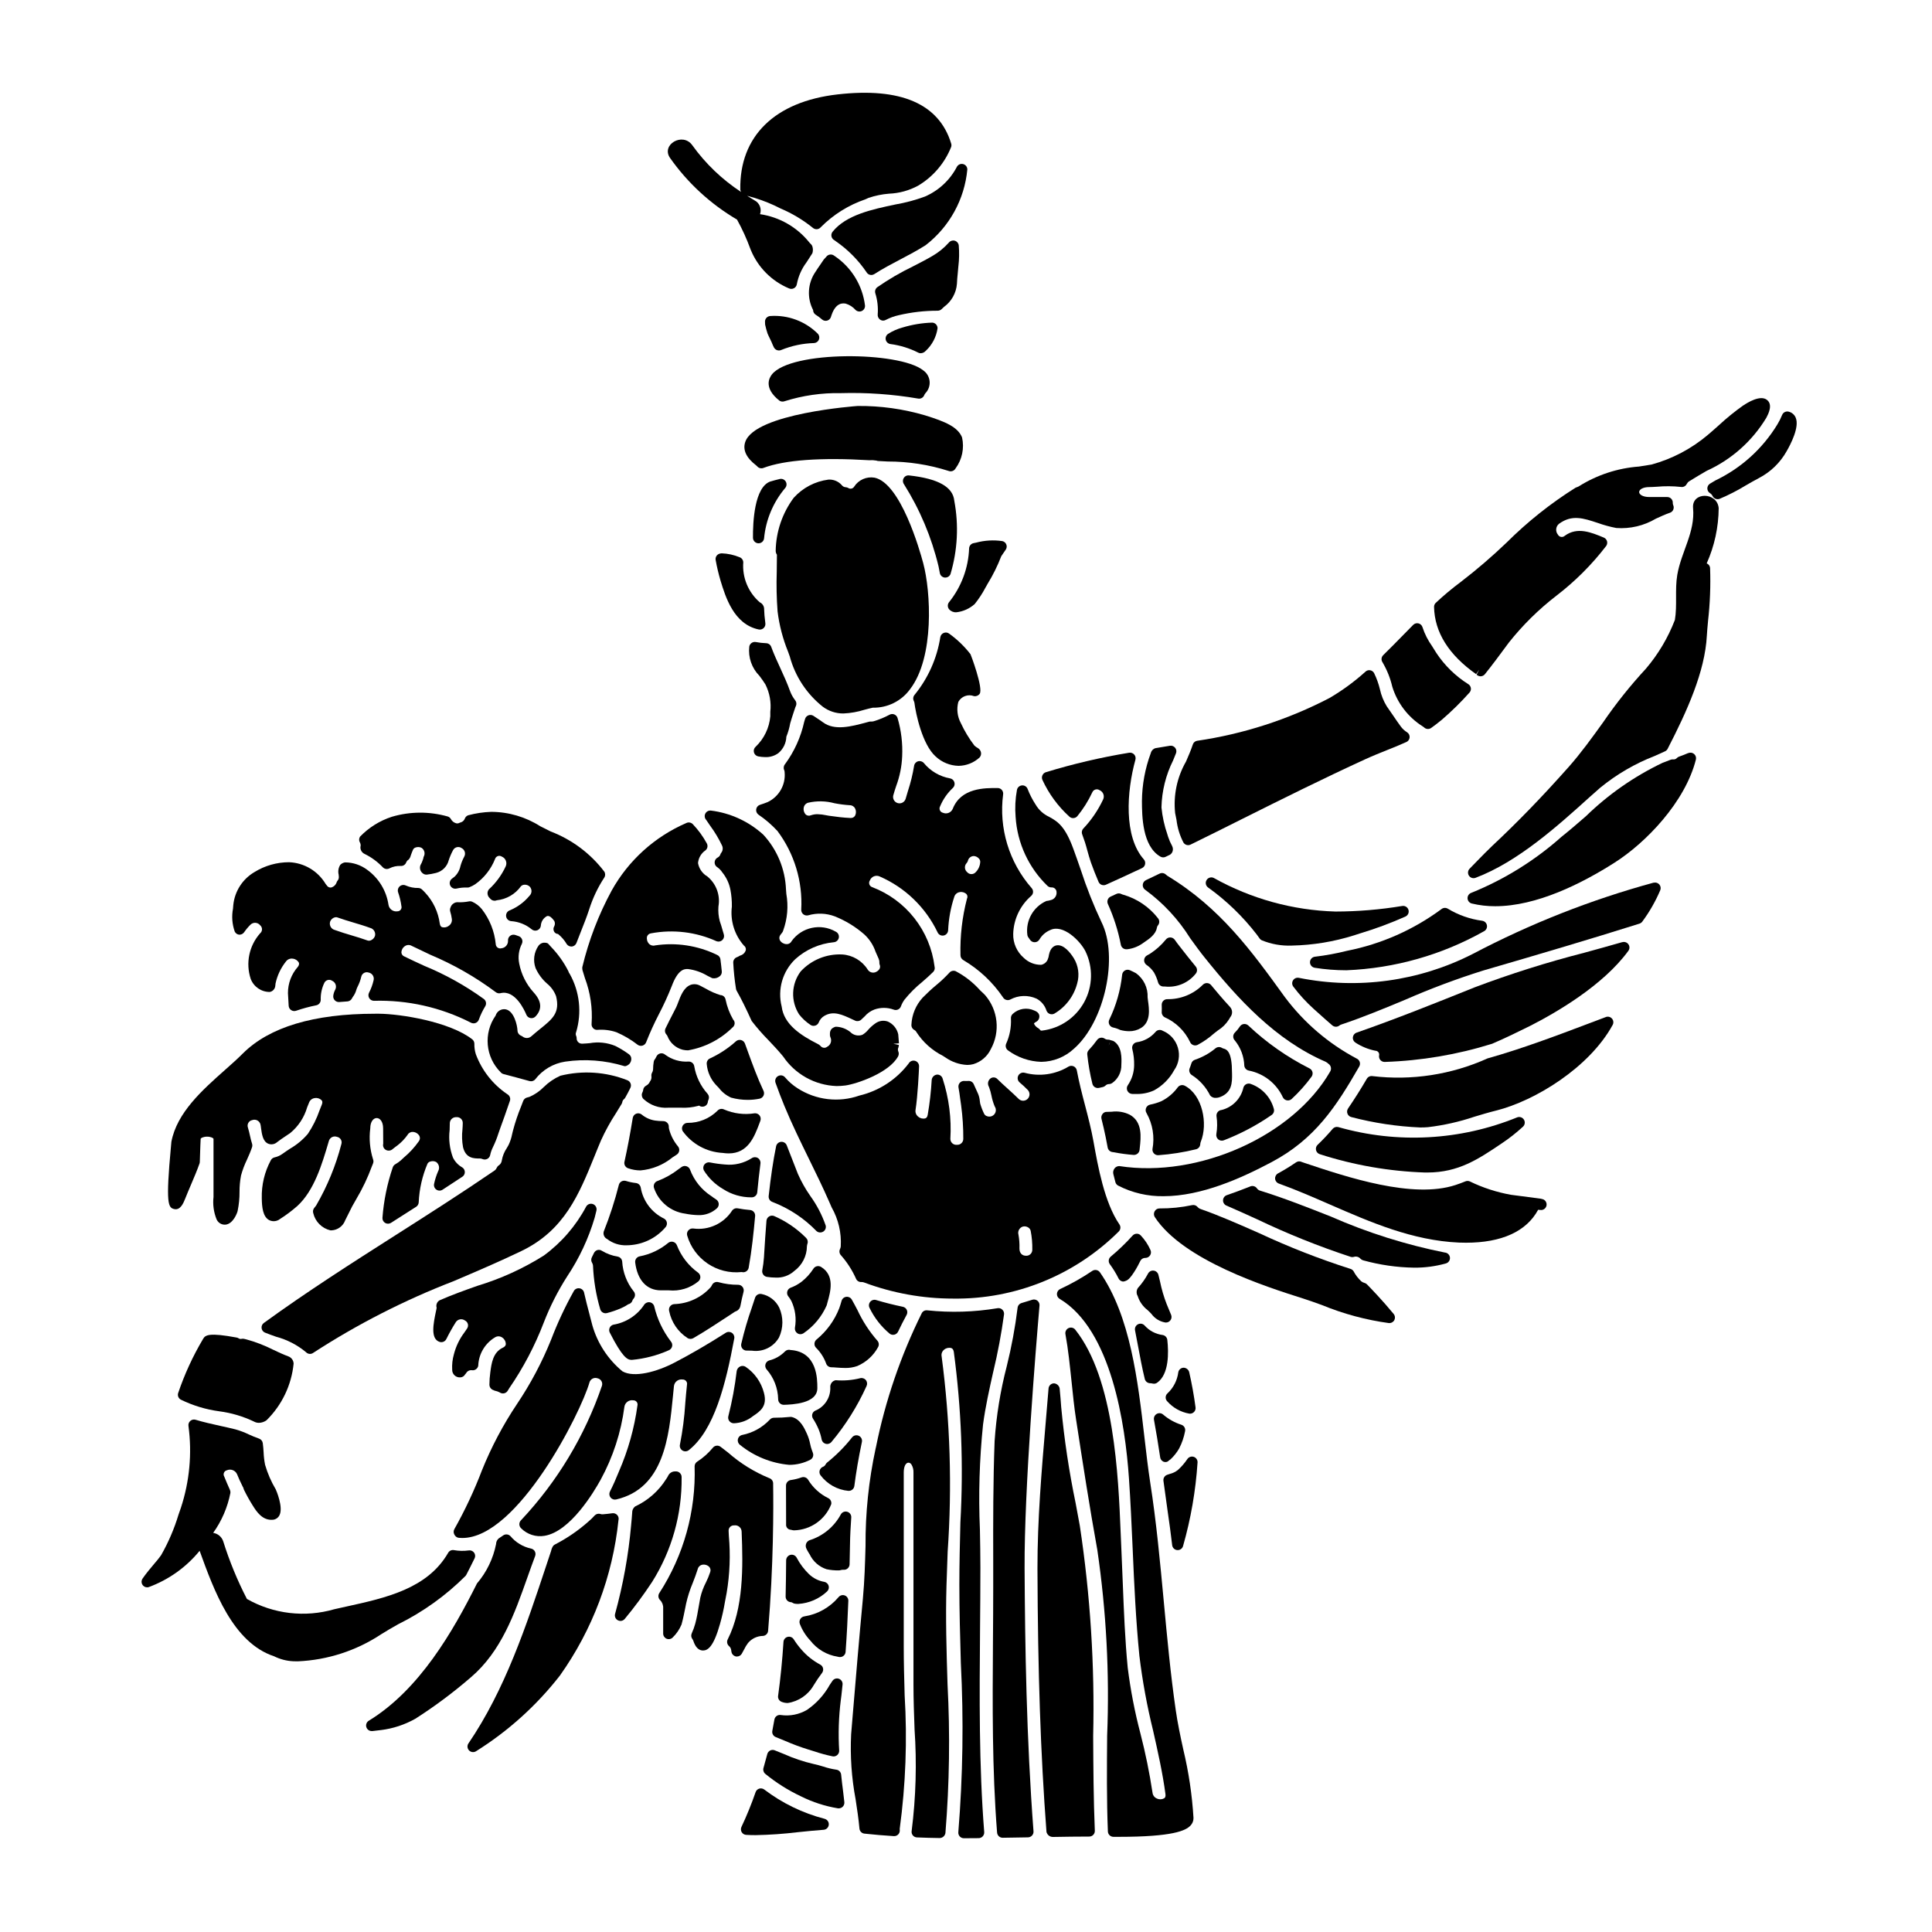
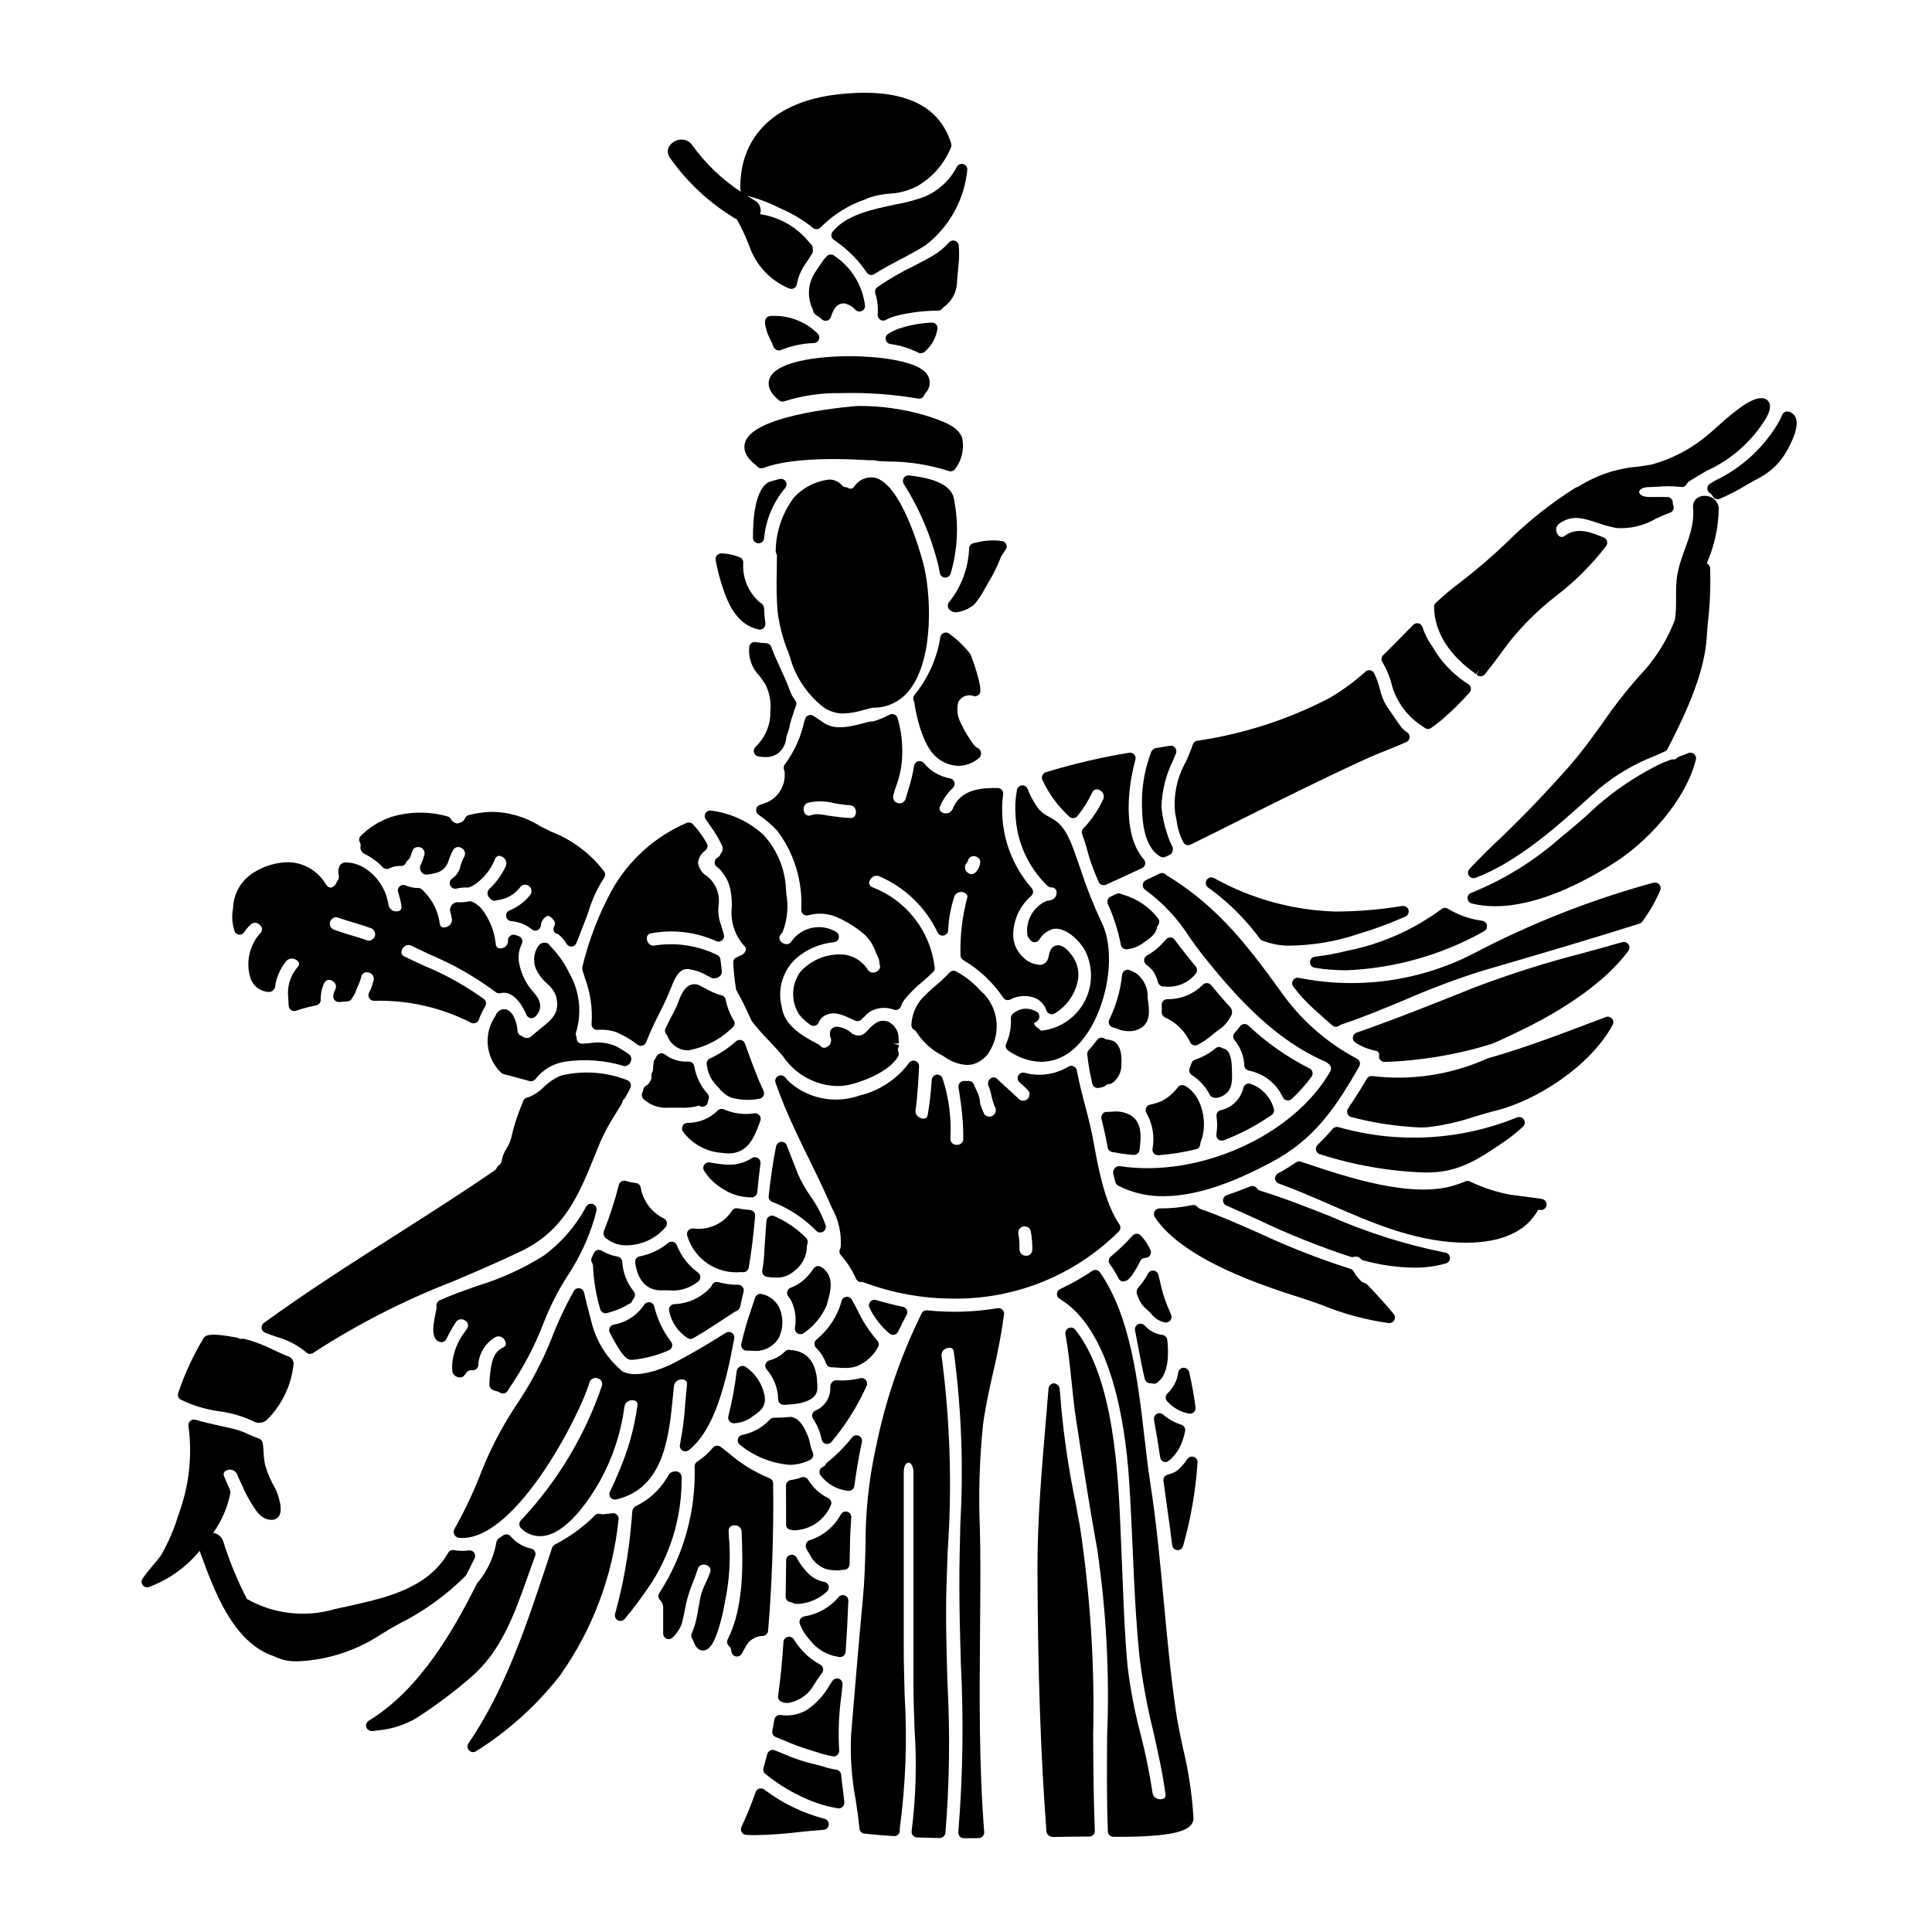
<svg xmlns="http://www.w3.org/2000/svg" fill="#000000" width="800px" height="800px" version="1.1" viewBox="144 144 512 512">
  <g>
    <path d="m373.44 509.71c-0.379-0.445-0.984-0.625-1.543-0.457-2.094 0.516-4.254 0.691-6.402 0.52h-0.02c-0.441 0.07-0.836 0.312-1.094 0.672-0.285 0.395-0.406 0.883-0.34 1.363 0.043 2.641-1.547 5.039-3.996 6.031-0.383 0.184-0.668 0.52-0.785 0.93-0.102 0.402-0.035 0.828 0.188 1.18 0.594 0.914 1.102 1.879 1.52 2.887 0.352 0.867 0.613 1.766 0.789 2.688 0.125 0.543 0.543 0.973 1.09 1.109 0.113 0.027 0.23 0.043 0.348 0.043 0.438-0.004 0.848-0.195 1.133-0.523 3.777-4.504 6.914-9.508 9.328-14.867 0.242-0.52 0.156-1.137-0.215-1.574z" />
    <path d="m364.29 542.62c0.125-0.648-0.199-1.297-0.785-1.594-2.203-1.074-4.051-2.758-5.328-4.848-0.355-0.621-1.105-0.895-1.777-0.652-0.914 0.332-1.863 0.566-2.828 0.699-0.73 0.105-1.273 0.73-1.273 1.465 0 3.344 0 6.777 0.027 10.266-0.043 0.363 0.074 0.73 0.316 1.008 0.242 0.273 0.59 0.434 0.957 0.441 0.254 0.082 0.52 0.133 0.785 0.152 4.406-0.082 8.324-2.828 9.906-6.938z" />
    <path d="m363.6 564.26c-0.152-0.531-0.582-0.93-1.117-1.043-1.547-0.258-2.981-0.98-4.109-2.07-1.297-1.258-2.387-2.711-3.231-4.309-0.305-0.613-0.988-0.938-1.652-0.785-0.676 0.16-1.148 0.758-1.156 1.453-0.027 3.148-0.055 6.34-0.137 9.582v-0.004c-0.02 0.793 0.586 1.461 1.379 1.512 0.16 0.008 0.32 0.062 0.453 0.156 0.18 0.125 0.387 0.207 0.605 0.242 0.293 0.043 0.59 0.066 0.891 0.066 2.867-0.176 5.586-1.352 7.676-3.328 0.395-0.379 0.547-0.945 0.398-1.473z" />
    <path d="m344.26 341.89c-0.43 0.371-0.605 0.957-0.457 1.504 0.148 0.547 0.594 0.961 1.152 1.062 0.613 0.117 1.234 0.18 1.859 0.184 1.238 0.047 2.457-0.324 3.461-1.055 1.293-1.082 2.062-2.664 2.117-4.352 0.465-1.141 0.805-2.328 1.02-3.543 0.289-1.012 0.613-2.012 0.945-3.016l0.43-1.281c0.023-0.043 0.145-0.309 0.16-0.352 0.195-0.484 0.117-1.035-0.207-1.445-0.57-0.73-1.027-1.547-1.355-2.414-0.758-2.121-1.699-4.18-2.613-6.168-0.852-1.852-1.695-3.691-2.394-5.59h0.004c-0.207-0.566-0.738-0.949-1.344-0.969-0.926-0.031-1.844-0.133-2.754-0.309-0.391-0.066-0.789 0.02-1.113 0.25-0.324 0.227-0.543 0.574-0.609 0.965-0.32 2.852 0.668 5.699 2.688 7.742 0.57 0.738 1.105 1.504 1.602 2.297 1.121 2.238 1.57 4.758 1.285 7.246v1.184c-0.27 3.066-1.645 5.934-3.875 8.059z" />
    <path d="m409.5 353.34c-0.273-0.316-0.676-0.5-1.094-0.5-3.457-0.027-9.742-0.066-11.922 5.512-0.207 0.488-0.598 0.871-1.09 1.066-0.492 0.195-1.043 0.184-1.523-0.031-0.352-0.082-0.645-0.324-0.789-0.652-0.148-0.332-0.129-0.711 0.043-1.023 0.773-1.867 1.938-3.543 3.414-4.922 0.398-0.387 0.547-0.969 0.379-1.5-0.164-0.531-0.617-0.922-1.168-1.016-2.719-0.488-5.176-1.934-6.93-4.07-0.379-0.434-0.98-0.613-1.535-0.449-0.559 0.16-0.965 0.637-1.043 1.211-0.367 2.25-0.91 4.465-1.621 6.629l-0.629 2.129c-0.285 0.867-1.199 1.359-2.078 1.109-0.879-0.246-1.406-1.145-1.195-2.031 0.242-0.871 0.508-1.707 0.789-2.531 0.93-2.504 1.461-5.141 1.574-7.812 0.164-3.449-0.254-6.902-1.234-10.215-0.137-0.414-0.445-0.746-0.848-0.91-0.406-0.164-0.859-0.141-1.246 0.066-1.336 0.715-2.742 1.301-4.199 1.738-0.242 0.07-0.496 0.094-0.75 0.078-0.164-0.008-0.328 0.008-0.488 0.047l-0.746 0.199c-3.918 1.055-8.363 2.242-11.414 0-0.586-0.422-1.18-0.832-1.816-1.242l-0.742-0.496h-0.004c-0.387-0.262-0.875-0.328-1.316-0.172-0.445 0.156-0.785 0.512-0.922 0.961l-0.238 0.789v-0.004c-0.891 4.055-2.625 7.875-5.082 11.219-0.375 0.438-0.457 1.055-0.215 1.574 0.078 0.184 0.117 0.379 0.113 0.578 0.305 3.324-1.5 6.481-4.519 7.902-0.656 0.266-1.344 0.5-2.004 0.711-0.539 0.168-0.93 0.629-1.016 1.188-0.082 0.559 0.16 1.113 0.621 1.434 1.836 1.246 3.519 2.699 5.023 4.328 4.477 5.988 6.703 13.363 6.297 20.828-0.027 0.473 0.172 0.926 0.539 1.227 0.367 0.297 0.855 0.402 1.312 0.285 2.309-0.668 4.769-0.574 7.019 0.266 2.859 1.141 5.508 2.754 7.824 4.777 1.371 1.258 2.402 2.84 3 4.602 0.246 0.586 0.516 1.211 0.82 1.859 0.141 0.316 0.207 0.66 0.191 1.008-0.012 0.211 0.023 0.422 0.098 0.621 0.441 1.105-0.73 1.746-0.871 1.816h0.004c-0.797 0.473-1.828 0.227-2.32-0.562-1.473-2.344-3.984-3.84-6.75-4.012-4.16-0.203-8.195 1.445-11.02 4.5-2.496 3.336-2.66 7.867-0.418 11.375 0.848 1.086 1.867 2.027 3.016 2.785 0.246 0.168 0.535 0.258 0.832 0.258 0.145 0 0.285-0.02 0.422-0.059 0.426-0.125 0.773-0.438 0.941-0.848 0.281-0.727 0.797-1.336 1.465-1.73 2.414-1.43 4.723-0.355 7.402 0.895l0.789 0.367c0.527 0.23 1.141 0.137 1.574-0.242 0.312-0.277 0.609-0.566 0.91-0.863v0.004c0.707-0.84 1.617-1.484 2.648-1.867 1.633-0.57 3.414-0.562 5.039 0.031 0.371 0.156 0.789 0.152 1.156-0.008 0.367-0.16 0.656-0.461 0.793-0.84 0.227-0.625 0.539-1.219 0.93-1.758 1.391-1.73 2.965-3.305 4.691-4.699 0.996-0.867 1.988-1.73 2.918-2.66 0.273-0.281 0.43-0.656 0.43-1.047 0-0.133-0.02-0.266-0.055-0.395-0.582-4.68-2.43-9.109-5.344-12.816-2.91-3.707-6.777-6.551-11.188-8.227-0.348-0.117-0.621-0.387-0.742-0.734-0.121-0.352-0.07-0.734 0.133-1.039 0.191-0.496 0.578-0.887 1.07-1.09 0.492-0.199 1.043-0.188 1.523 0.035 6.738 2.926 12.188 8.191 15.352 14.816 0.277 0.621 0.949 0.965 1.613 0.832 0.656-0.133 1.141-0.688 1.18-1.359 0.133-3.031 0.684-6.031 1.637-8.914 0.199-0.637 0.738-1.109 1.398-1.219 0.664-0.145 1.355 0.059 1.84 0.535 0.281 0.344 0.324 0.824 0.113 1.215-1.266 4.883-1.844 9.918-1.715 14.957-0.004 0.551 0.297 1.059 0.785 1.32 4.164 2.461 7.731 5.809 10.453 9.809 0.379 0.703 1.25 0.98 1.965 0.621 2.148-1.156 4.715-1.246 6.938-0.242 1.258 0.664 2.207 1.793 2.641 3.148 0.141 0.414 0.457 0.746 0.867 0.902 0.406 0.16 0.863 0.129 1.246-0.082 2.996-1.762 5.168-4.641 6.039-8.004 0.648-2.262 0.316-4.691-0.914-6.691-0.887-1.41-2.656-3.707-4.543-3.387-0.578 0.102-1.605 0.531-2.012 2.426-0.055 0.496-0.188 0.98-0.395 1.441-0.328 0.668-0.953 1.148-1.688 1.293-1.715 0.016-3.367-0.645-4.598-1.84-1.836-1.582-2.867-3.902-2.809-6.328 0.098-3.879 1.824-7.535 4.75-10.082 0.305-0.262 0.488-0.629 0.512-1.027 0.02-0.398-0.121-0.789-0.395-1.082-5.969-6.816-8.715-15.867-7.535-24.848 0.051-0.414-0.078-0.828-0.348-1.145zm-9.352 19.406c0.152-0.164 0.27-0.363 0.34-0.574 0.148-0.754 0.805-1.301 1.574-1.316 0.516 0.031 1 0.27 1.344 0.652 0.238 0.234 0.371 0.555 0.367 0.887-0.047 1.039-0.48 2.023-1.219 2.758-0.289 0.32-0.699 0.5-1.129 0.496-0.434-0.004-0.84-0.195-1.121-0.523-0.344-0.289-0.559-0.707-0.586-1.156-0.031-0.449 0.125-0.891 0.43-1.223zm-41.25-12.691c-0.438 0.199-0.949 0.137-1.328-0.16-0.488-0.492-0.703-1.195-0.57-1.879 0.105-0.613 0.559-1.117 1.16-1.285 2.301-0.531 4.695-0.484 6.973 0.133 1.34 0.262 2.695 0.438 4.055 0.527 0.598-0.012 1.145 0.32 1.414 0.855 0.316 0.621 0.301 1.359-0.035 1.969-0.25 0.379-0.688 0.59-1.141 0.555h-0.129c-1.789-0.078-3.566-0.297-5.648-0.594l-0.684-0.121v-0.004c-0.762-0.168-1.535-0.262-2.316-0.281-0.594-0.004-1.188 0.094-1.75 0.285z" />
    <path d="m376.69 501.02c0.336-0.578 0.242-1.309-0.227-1.785-2.113-2.426-3.871-5.137-5.227-8.055-0.52-0.988-1.016-1.934-1.504-2.781-0.301-0.516-0.879-0.805-1.469-0.727-0.594 0.074-1.082 0.5-1.238 1.074-0.184 0.68-0.395 1.336-0.621 1.969-1.262 3.227-3.332 6.07-6.008 8.266-0.332 0.27-0.531 0.664-0.555 1.09-0.02 0.426 0.145 0.84 0.457 1.137 1.184 1.18 2.09 2.609 2.652 4.184 0.211 0.559 0.738 0.934 1.336 0.949 0.469 0 0.961 0.047 1.457 0.082 0.695 0.051 1.43 0.102 2.176 0.102l0.004 0.004c1.105 0.027 2.207-0.145 3.254-0.508 2.348-0.996 4.293-2.758 5.512-5z" />
    <path d="m323.38 474c-0.172-0.445-0.547-0.781-1.008-0.902-0.465-0.117-0.957-0.004-1.32 0.305-2.176 1.797-4.766 3.016-7.539 3.543-0.762 0.148-1.277 0.863-1.18 1.633 0.586 4.688 3.062 7.375 6.797 7.375h2.109c2.84 0.289 5.68-0.582 7.871-2.41 0.332-0.297 0.512-0.73 0.488-1.172-0.023-0.445-0.25-0.855-0.609-1.117-2.531-1.824-4.481-4.344-5.609-7.254z" />
    <path d="m326.16 498.57c0.469 0.324 1.082 0.344 1.574 0.055 3.125-1.812 6.117-3.781 9.012-5.684l1.922-1.262v-0.004c0.145-0.09 0.305-0.164 0.469-0.211 0.551-0.242 0.949-0.738 1.066-1.328 0.281-1.383 0.535-2.66 0.848-3.789 0.117-0.445 0.023-0.918-0.254-1.285-0.281-0.367-0.715-0.582-1.172-0.582-1.762 0.012-3.516-0.219-5.211-0.688-0.695-0.211-1.438 0.125-1.742 0.785-0.082 0.184-0.188 0.359-0.309 0.516-2.473 2.773-5.981 4.402-9.691 4.512-0.453 0.027-0.867 0.262-1.125 0.633-0.258 0.371-0.328 0.84-0.195 1.273 0.594 2.902 2.324 5.445 4.809 7.059z" />
    <path d="m348.58 243.21c-0.789 0.984-2.18 3.625 1.887 6.898 0.262 0.211 0.59 0.32 0.926 0.316 0.16 0 0.32-0.027 0.473-0.078 4.836-1.531 9.887-2.262 14.957-2.16 6.848-0.195 13.695 0.285 20.445 1.434 0.68 0.148 1.371-0.207 1.645-0.848 0.078-0.207 0.191-0.398 0.332-0.566 0.824-0.848 1.23-2.019 1.109-3.195-0.121-1.176-0.762-2.238-1.742-2.898-6.324-5.008-34.969-5.238-40.031 1.098z" />
    <path d="m311.32 504.38c0.059-0.008 0.117-0.008 0.172 0 3.367-0.312 6.66-1.172 9.75-2.547 0.445-0.184 0.773-0.574 0.879-1.047 0.102-0.469-0.031-0.961-0.359-1.316-2.109-2.766-3.609-5.949-4.402-9.336-0.18-0.57-0.684-0.98-1.281-1.035-0.594-0.043-1.16 0.266-1.445 0.789-1.871 2.754-4.785 4.617-8.07 5.164-0.441 0.105-0.805 0.406-0.992 0.816-0.188 0.41-0.18 0.887 0.027 1.289 3.301 6.473 4.629 7.223 5.723 7.223z" />
    <path d="m338.48 521.18h0.066c1.832-0.082 3.594-0.75 5.019-1.906 1.898-1.273 3.852-2.598 2.887-6.16-0.73-2.824-2.469-5.285-4.883-6.914-0.441-0.27-0.988-0.293-1.449-0.062-0.484 0.238-0.816 0.703-0.891 1.234-0.473 4.023-1.211 8.008-2.211 11.934-0.125 0.457-0.02 0.945 0.277 1.312 0.289 0.359 0.723 0.566 1.184 0.562z" />
    <path d="m353.16 532.2c1.926 0 3.828-0.457 5.543-1.332 0.672-0.336 0.984-1.121 0.723-1.828-0.195-0.543-0.449-1.223-0.508-1.469l-0.207-0.871v0.004c-0.191-0.977-0.496-1.93-0.91-2.836-0.641-1.406-1.711-3.762-3.898-4.328-0.172-0.043-0.348-0.059-0.527-0.039-1.414 0.148-2.84 0.219-4.266 0.215-0.418 0-0.82 0.18-1.098 0.492-1.961 2.086-4.523 3.512-7.328 4.074-0.578 0.121-1.027 0.574-1.141 1.152-0.117 0.578 0.121 1.168 0.605 1.504 3.719 3.008 8.25 4.836 13.012 5.262z" />
    <path d="m361.36 585.13c-1.867-0.996-3.539-2.32-4.93-3.918-0.773-0.871-1.473-1.805-2.094-2.793-0.344-0.535-0.996-0.789-1.613-0.629-0.617 0.164-1.059 0.703-1.094 1.34-0.312 4.898-0.789 9.715-1.426 14.293-0.098 0.672 0.281 1.324 0.91 1.574 0.52 0.211 1.078 0.32 1.641 0.32 2.883-0.434 5.41-2.156 6.863-4.684 0.691-1.145 1.441-2.246 2.246-3.312 0.254-0.348 0.348-0.789 0.25-1.211-0.098-0.422-0.371-0.777-0.754-0.98z" />
    <path d="m341.5 261.12c-0.715 2.098 0.254 4.188 2.887 6.211 0 0 0.246 0.238 0.27 0.246h-0.004c0.402 0.48 1.066 0.656 1.652 0.434 5.606-2.117 15.25-2.82 28.16-2.039h-0.004c0.602-0.051 1.211-0.02 1.805 0.09 0.145 0.059 0.297 0.098 0.457 0.109 0.688 0.051 1.543 0.09 2.523 0.133h-0.004c5.477-0.008 10.922 0.832 16.141 2.496 0.18 0.07 0.375 0.109 0.57 0.109 0.543-0.004 1.039-0.309 1.293-0.789 1.727-2.359 2.348-5.348 1.707-8.203-1.102-2.719-4.309-4.156-9.84-5.856-5.789-1.699-11.793-2.531-17.824-2.473-0.25 0.023-27.203 1.93-29.789 9.531z" />
    <path d="m467.57 438.18c-0.77 0.148-1.289 0.875-1.18 1.652 0.238 1.566 0.219 3.16-0.047 4.723-0.09 0.523 0.105 1.059 0.516 1.402 0.414 0.336 0.977 0.426 1.477 0.23 4.473-1.727 8.727-3.981 12.668-6.711 0.531-0.371 0.762-1.039 0.566-1.656-0.848-3.102-3.18-5.578-6.227-6.609-0.379-0.105-0.785-0.059-1.133 0.133-0.344 0.195-0.598 0.523-0.699 0.906-0.652 2.894-2.879 5.18-5.754 5.902z" />
    <path d="m350.6 270.95c-0.832 0.203-1.629 0.395-2.363 0.633h-0.043c-4.305 1.457-4.684 10.926-4.648 14.934 0.012 0.773 0.613 1.406 1.383 1.461h0.094c0.738 0 1.363-0.547 1.461-1.277 0.453-4.906 2.394-9.559 5.566-13.332 0.438-0.477 0.516-1.188 0.184-1.746-0.332-0.562-0.988-0.84-1.621-0.684z" />
    <path d="m474.98 427.72c3.961 0.785 7.309 3.418 8.996 7.086 0.25 0.504 0.762 0.824 1.324 0.824 0.375 0 0.734-0.141 1.012-0.395 1.938-1.797 3.703-3.773 5.269-5.906 0.25-0.352 0.336-0.801 0.234-1.223-0.105-0.422-0.395-0.777-0.785-0.969-5.926-2.984-11.383-6.812-16.211-11.367-0.316-0.297-0.746-0.441-1.18-0.395-0.43 0.051-0.816 0.285-1.055 0.648-0.375 0.578-0.816 1.117-1.309 1.602-0.289 0.273-0.453 0.652-0.457 1.051-0.004 0.395 0.148 0.777 0.43 1.062 1.543 1.895 2.426 4.246 2.504 6.691 0.078 0.652 0.574 1.18 1.227 1.289z" />
    <path d="m403.7 406.4c-1.832-2.051-4.016-3.758-6.453-5.035-0.574-0.223-1.23-0.066-1.641 0.395-1.098 1.195-2.285 2.312-3.543 3.344-1.234 1.027-2.418 2.125-3.543 3.277-1.805 1.961-2.863 4.5-2.984 7.164-0.047 0.586 0.262 1.145 0.785 1.414 0.25 0.137 0.453 0.352 0.574 0.609 1.715 2.633 4.094 4.766 6.894 6.195l0.789 0.492h-0.004c1.688 1.18 3.676 1.863 5.731 1.965 0.551 0.004 1.102-0.066 1.633-0.207 2.039-0.613 3.723-2.055 4.637-3.977 2.559-4.648 1.93-10.398-1.574-14.387-0.355-0.316-0.797-0.75-1.301-1.25z" />
    <path d="m449.83 449.7c0.277 0.281 0.656 0.441 1.051 0.441h0.098c3.367-0.242 6.703-0.77 9.98-1.574 0.625-0.152 1.078-0.691 1.121-1.336 0.008-0.23 0.059-0.457 0.145-0.668 1.934-4.723 0.469-12.379-4.25-14.836-0.629-0.328-1.398-0.16-1.836 0.395-1.129 1.555-2.613 2.82-4.328 3.688-0.969 0.418-1.984 0.727-3.019 0.93-0.48 0.098-0.883 0.43-1.07 0.883-0.188 0.457-0.137 0.973 0.137 1.383 1.621 2.898 2.172 6.273 1.555 9.539-0.035 0.426 0.117 0.852 0.418 1.156z" />
    <path d="m470.49 428.18c0-5.117-1.18-6.055-2.223-6.297-0.141-0.027-0.273-0.082-0.395-0.152-0.531-0.359-1.23-0.332-1.73 0.062-1.613 1.344-3.465 2.375-5.453 3.047-0.469 0.145-0.832 0.516-0.969 0.988-0.125 0.422-0.277 0.848-0.449 1.27-0.273 0.672-0.02 1.441 0.602 1.82 2.066 1.32 3.734 3.184 4.82 5.383 0.375 0.461 0.957 0.703 1.551 0.637 0.242 0.004 0.484-0.027 0.715-0.094 3.625-1.102 3.574-4.078 3.543-6.25z" />
    <path d="m393.64 225.83 0.535-0.508v0.004c1.988-1.445 3.238-3.688 3.422-6.133 0.027-0.906 0.121-1.816 0.211-2.723 0.062-0.633 0.125-1.266 0.168-1.883h0.004c0.219-1.844 0.254-3.703 0.102-5.551-0.066-0.578-0.469-1.062-1.023-1.234-0.555-0.176-1.16-0.008-1.547 0.426-1.293 1.457-2.812 2.695-4.504 3.656-1.574 0.926-3.312 1.812-5.062 2.711v0.004c-3.289 1.582-6.445 3.426-9.445 5.508-0.496 0.367-0.711 1.004-0.539 1.594 0.57 1.82 0.789 3.727 0.641 5.625-0.055 0.543 0.188 1.074 0.641 1.383 0.242 0.168 0.531 0.258 0.828 0.258 0.238-0.008 0.469-0.074 0.672-0.188 1.086-0.566 2.242-0.988 3.438-1.25 3.379-0.793 6.836-1.191 10.305-1.184 0.441 0 0.859-0.188 1.156-0.516z" />
    <path d="m348.12 227.75c-0.777 0.047-1.387 0.691-1.387 1.473l0.031 0.789c0.168 0.797 0.379 1.586 0.637 2.359 0.195 0.477 0.43 0.945 0.656 1.414 0.262 0.535 0.523 1.07 0.758 1.699 0.094 0.223 0.191 0.395 0.289 0.605 0.258 0.488 0.766 0.789 1.316 0.789 0.211 0 0.418-0.047 0.613-0.129 2.769-1.133 5.727-1.754 8.719-1.836 0.551-0.035 1.039-0.383 1.258-0.891 0.215-0.512 0.133-1.098-0.223-1.527-3.332-3.348-7.957-5.078-12.668-4.746z" />
    <path d="m383.16 230.8c-1.34 0.363-2.617 0.926-3.789 1.668-0.512 0.336-0.766 0.949-0.641 1.547 0.125 0.598 0.605 1.055 1.211 1.156 2.594 0.336 5.109 1.113 7.441 2.301 0.184 0.094 0.391 0.141 0.594 0.137 0.512-0.008 0.996-0.23 1.336-0.613 1.703-1.574 2.812-3.684 3.148-5.977 0.023-0.805-0.598-1.48-1.402-1.52-2.68 0.082-5.336 0.52-7.898 1.301z" />
    <path d="m395.89 296.14c1.879-6.305 2.223-12.965 1.008-19.43-0.359-3.672-4.273-5.867-11.977-6.715h-0.004c-0.574-0.074-1.141 0.207-1.426 0.711-0.301 0.5-0.277 1.125 0.055 1.598 4.227 6.707 7.324 14.059 9.172 21.77 0.117 0.512 0.211 1.043 0.348 1.785h-0.004c0.121 0.648 0.656 1.141 1.312 1.203 0.047 0.004 0.094 0.004 0.141 0 0.605 0.004 1.148-0.363 1.375-0.922z" />
    <path d="m365.31 211.93c-0.035-0.031-0.34-0.242-0.395-0.27h0.004c-0.664-0.395-1.52-0.215-1.969 0.414-0.094 0.133-0.254 0.277-0.656 0.723-0.316 0.484-0.637 0.949-0.961 1.414-0.441 0.633-0.879 1.266-1.273 1.902h-0.004c-2.019 2.988-2.242 6.844-0.578 10.043 0 0.512 0.262 0.984 0.699 1.254 0.586 0.371 1.145 0.793 1.668 1.25 0.359 0.309 0.844 0.426 1.305 0.32 0.461-0.113 0.836-0.434 1.016-0.871 0.074-0.176 0.133-0.359 0.176-0.543 1.18-3.543 3.148-3.207 3.773-3.102 1.012 0.301 1.922 0.879 2.617 1.676 0.441 0.422 1.094 0.531 1.648 0.281 0.559-0.258 0.898-0.832 0.855-1.441-0.645-5.289-3.531-10.043-7.926-13.051z" />
    <path d="m402.11 328.48c0.582 0.109 1.176-0.137 1.516-0.621 1.004-1.461-2.363-10.395-2.43-10.48-1.602-2.074-3.496-3.906-5.625-5.434-0.402-0.328-0.949-0.414-1.438-0.227-0.484 0.18-0.844 0.605-0.938 1.117-0.875 5.617-3.231 10.898-6.824 15.309-0.387 0.449-0.469 1.09-0.199 1.621 0.07 0.145 0.125 0.301 0.156 0.461 0.363 2.891 2.074 11.07 5.629 14.25v-0.004c1.645 1.547 3.809 2.434 6.066 2.484 2.062-0.023 4.043-0.809 5.566-2.203 0.32-0.348 0.469-0.828 0.391-1.297-0.078-0.488-0.363-0.918-0.785-1.18-0.344-0.188-0.664-0.41-0.953-0.668-1.426-1.867-2.644-3.887-3.629-6.019-0.914-1.715-1.145-3.711-0.645-5.586 0.801-1.473 2.574-2.125 4.141-1.523z" />
    <path d="m352.84 316.69 0.457 1.27v0.004c1.41 5.254 4.469 9.914 8.727 13.301 1.586 1.195 3.523 1.836 5.512 1.812 1.883-0.086 3.75-0.414 5.551-0.984 0.727-0.191 1.457-0.395 2.211-0.547 3.894 0.082 7.582-1.75 9.875-4.898 6.519-8.496 5.492-25.941 3.492-33.391-0.941-3.543-5.992-21.188-12.883-22.668-2.121-0.367-4.258 0.57-5.422 2.383-0.156 0.258-0.414 0.445-0.711 0.508-0.297 0.066-0.609 0.008-0.863-0.164-0.207-0.121-0.441-0.188-0.684-0.199-0.395-0.02-0.762-0.211-1-0.527-0.895-1.031-2.223-1.582-3.582-1.484-3.539 0.461-6.797 2.172-9.184 4.824-3.012 4.062-4.68 8.969-4.769 14.027 0 0.375 0.113 0.742 0.328 1.055 0 1.574-0.023 3.082-0.047 4.527v-0.004c-0.117 3.504-0.043 7.012 0.219 10.508 0.453 3.656 1.387 7.238 2.773 10.648z" />
    <path d="m452.35 531.37c0.172 0.059 0.352 0.086 0.531 0.09 0.332-0.004 0.648-0.145 0.871-0.395 0.172-0.105 0.332-0.227 0.484-0.359 0.891-0.836 1.652-1.801 2.258-2.859 0.734-1.426 1.258-2.949 1.555-4.523 0.184-0.75-0.246-1.516-0.984-1.75-1.777-0.57-3.418-1.492-4.832-2.707-0.477-0.406-1.156-0.469-1.699-0.156-0.543 0.309-0.828 0.93-0.719 1.543 0.609 3.269 1.129 6.547 1.625 9.84 0.039 0.562 0.391 1.059 0.91 1.277z" />
    <path d="m226.14 502.8c0.305 0 0.602-0.094 0.852-0.27 11.73-7.617 24.223-13.996 37.273-19.031 5.977-2.551 12.156-5.188 17.969-7.992 11.367-5.492 15.242-15.047 19.34-25.164 0.555-1.367 1.109-2.754 1.695-4.125 1.145-2.516 2.477-4.941 3.992-7.254 0.492-0.789 0.988-1.602 1.473-2.41 0.09-0.148 0.152-0.312 0.184-0.488 0.043-0.289 0.191-0.559 0.418-0.746 0.145-0.117 0.266-0.262 0.359-0.426 0.484-0.859 0.941-1.715 1.367-2.602h-0.004c0.184-0.379 0.195-0.816 0.035-1.207-0.16-0.387-0.48-0.688-0.875-0.828-5.637-2.223-11.828-2.637-17.711-1.18-1.641 0.73-3.133 1.75-4.41 3.008-1.09 1.105-2.383 1.988-3.805 2.606-0.164 0.055-0.332 0.094-0.613 0.164h-0.004c-0.465 0.117-0.848 0.457-1.02 0.906l-0.535 1.391c-0.863 2.098-1.586 4.25-2.168 6.445l-0.23 0.941c-0.191 1-0.508 1.973-0.945 2.891-0.133 0.262-0.293 0.527-0.449 0.789-0.672 0.984-1.129 2.102-1.336 3.273-0.055 0.555-0.359 1.055-0.824 1.359-0.242 0.164-0.43 0.395-0.547 0.66-0.129 0.305-0.348 0.562-0.629 0.738-8.492 5.82-17.383 11.484-25.977 16.965-11.68 7.441-23.754 15.141-35.094 23.387h-0.004c-0.434 0.312-0.66 0.84-0.594 1.371 0.062 0.535 0.414 0.988 0.91 1.191 0.918 0.371 1.895 0.715 2.891 1.07 2.918 0.773 5.637 2.172 7.961 4.102 0.273 0.293 0.652 0.461 1.055 0.465z" />
    <path d="m267.08 497.1c-1.305 1.727-2.254 3.699-2.793 5.801-0.379 1.32-0.531 2.695-0.453 4.066-0.02 0.559 0.199 1.102 0.602 1.492 0.398 0.391 0.945 0.594 1.504 0.562 0.551 0 1.055-0.305 1.316-0.789 0 0 0.254-0.301 0.27-0.32l-0.004 0.004c0.305-0.57 0.938-0.887 1.574-0.789 0.793 0.105 1.523-0.441 1.645-1.227 0.121-3.137 1.844-5.992 4.562-7.559 0.582-0.305 1.285-0.254 1.812 0.133 0.574 0.387 0.922 1.027 0.93 1.719 0 0.148-0.051 0.609-0.789 0.957-2.621 1.234-3 4.121-3.316 6.512v-0.004c-0.156 1.098-0.234 2.203-0.242 3.309 0 0.496 0.25 0.961 0.664 1.234 0.133 0.086 0.273 0.156 0.422 0.203 0.152 0.09 0.316 0.148 0.484 0.184 0.355 0.07 0.699 0.188 1.023 0.352l0.34 0.184v0.004c0.68 0.328 1.496 0.098 1.898-0.539l0.395-0.645v-0.004c3.734-5.422 6.809-11.266 9.164-17.41 1.664-4.305 3.754-8.426 6.242-12.309 3.188-4.781 5.637-10.016 7.266-15.523 0.133-0.613 0.297-1.23 0.457-1.852 0.184-0.715-0.191-1.457-0.879-1.734s-1.473 0-1.836 0.645c-2.719 5.121-6.559 9.562-11.234 12.988-5.465 3.438-11.367 6.129-17.547 8-3.344 1.18-6.809 2.418-10.055 3.848-0.691 0.391-1.02 1.211-0.789 1.969 0 0.18-0.094 0.512-0.18 0.938-0.676 3.254-1.523 7.305 0.965 8.121v-0.004c0.703 0.23 1.465-0.094 1.789-0.758 0.754-1.523 1.582-3.008 2.492-4.445 0.25-0.402 0.656-0.68 1.125-0.77 0.465-0.086 0.945 0.027 1.328 0.309 0.375 0.188 0.652 0.527 0.758 0.93 0.105 0.406 0.031 0.836-0.203 1.184z" />
    <path d="m367.12 592 0.164-1.547c0.082-0.676-0.309-1.316-0.945-1.555-0.637-0.238-1.352-0.012-1.734 0.551l-0.723 1.07c-1.469 2.641-3.523 4.902-6.012 6.609-2.086 1.23-4.527 1.715-6.922 1.375-0.391-0.074-0.793 0.012-1.117 0.238-0.324 0.227-0.543 0.574-0.609 0.965-0.164 0.984-0.359 2-0.547 2.981-0.137 0.699 0.246 1.398 0.91 1.656 0.832 0.328 1.656 0.668 2.481 1.012 2.012 0.879 4.07 1.645 6.168 2.293 0.516 0.148 1.086 0.332 1.691 0.523 1.547 0.523 3.125 0.949 4.723 1.277 0.086 0.02 0.176 0.027 0.266 0.027 0.355 0 0.703-0.133 0.973-0.371 0.336-0.297 0.523-0.73 0.504-1.18-0.27-4.441-0.129-8.898 0.422-13.316 0.129-0.855 0.219-1.746 0.309-2.609z" />
    <path d="m216.34 501.67c-2.254-1.141-4.617-2.051-7.055-2.715l-0.598-0.145c-0.227-0.055-0.465-0.055-0.695 0-0.273 0.062-0.559 0.004-0.789-0.16-0.148-0.094-0.316-0.156-0.492-0.188-7.266-1.344-8.297-0.68-8.875 0.34-2.711 4.551-4.934 9.379-6.629 14.402-0.199 0.664 0.094 1.379 0.703 1.711 3.215 1.574 6.66 2.621 10.211 3.094 3.18 0.414 6.273 1.328 9.168 2.711 0.41 0.23 0.867 0.348 1.336 0.348 0.723-0.02 1.418-0.258 2.004-0.68 4.078-4.012 6.621-9.324 7.184-15.016-0.031-0.844-0.555-1.586-1.34-1.895-1.371-0.508-2.746-1.145-4.133-1.809z" />
    <path d="m287.11 416.7c-0.742 0.605-1.523 1.234-2.297 1.926-0.66 0.594-1.656 0.613-2.344 0.051-0.098-0.074-0.207-0.137-0.324-0.184-0.598-0.219-1-0.785-1.008-1.422-0.055-1.344-0.895-5.164-3.148-5.594h-0.004c-1.172-0.191-2.305 0.523-2.641 1.664-3.281 4.672-2.707 11.035 1.359 15.043 0.195 0.223 0.453 0.383 0.738 0.457 2.316 0.609 4.602 1.211 6.887 1.852h0.004c0.129 0.031 0.258 0.051 0.391 0.051 0.418 0 0.812-0.176 1.094-0.48 1.941-2.543 4.793-4.238 7.957-4.723 5.238-0.766 10.582-0.359 15.648 1.18 0.441 0.125 0.926-0.215 1.289-0.492h0.004c0.375-0.379 0.59-0.891 0.586-1.426 0-0.48-0.234-0.93-0.625-1.211-1.148-0.84-2.363-1.582-3.633-2.219-2.144-0.879-4.492-1.129-6.769-0.723-0.641 0.055-1.285 0.113-1.93 0.133h-0.066c-0.402 0.02-0.789-0.137-1.07-0.426-0.277-0.285-0.422-0.68-0.391-1.078-0.008-0.195-0.055-0.387-0.133-0.562-0.145-0.32-0.145-0.684 0-1.004 1.539-5.144 0.934-10.691-1.68-15.383-0.18-0.227-0.312-0.484-0.391-0.766-1.168-2.305-2.668-4.426-4.453-6.297l-0.305-0.328c-0.184-0.195-0.363-0.395-0.527-0.586-0.293-0.352-0.879-0.332-1.32-0.328l0.004 0.004c-0.52 0.082-0.98 0.367-1.297 0.785-1.211 1.73-1.504 3.945-0.785 5.934 0.711 1.586 1.758 3 3.074 4.141 1.062 0.875 1.875 2.016 2.359 3.305 1.09 4.398-0.918 6.023-4.254 8.707z" />
    <path d="m302.34 475.27c-0.402 0.113-0.734 0.391-0.922 0.762l-0.578 1.18c-0.227 0.453-0.207 0.988 0.055 1.422 0.156 0.234 0.246 0.504 0.258 0.785 0.164 3.918 0.809 7.797 1.918 11.559 0.188 0.621 0.762 1.047 1.41 1.047 0.109 0 0.219-0.012 0.324-0.035 1.305-0.336 2.582-0.773 3.816-1.316 0.656-0.285 1.285-0.629 1.879-1.031 0.5-0.102 0.906-0.453 1.082-0.93v-0.039c0.074-0.191 0.184-0.367 0.32-0.52 0.504-0.559 0.504-1.406 0-1.969-1.789-2.25-2.844-5-3.016-7.871-0.062-0.656-0.555-1.188-1.203-1.301-1.477-0.242-2.894-0.766-4.176-1.539-0.344-0.234-0.77-0.305-1.168-0.203z" />
    <path d="m492.76 448.8c0.121 0.512 0.504 0.922 1.008 1.074 9.004 2.906 18.367 4.535 27.82 4.852h0.684c8.266 0 13.535-3.562 19.625-7.664 2.016-1.34 3.926-2.836 5.703-4.477 0.523-0.48 0.633-1.27 0.254-1.871-0.375-0.605-1.129-0.855-1.793-0.598-15.074 6.137-31.77 7.043-47.418 2.566-0.543-0.133-1.113 0.051-1.473 0.473-1.254 1.48-2.582 2.891-3.984 4.227-0.383 0.363-0.547 0.902-0.426 1.418z" />
    <path d="m504.34 425.42c-0.133-0.398-0.43-0.723-0.812-0.891-7.481-3.961-13.988-9.535-19.051-16.32-8.781-12.145-17.066-23.617-31.137-32.129v-0.004c-0.125-0.082-0.238-0.176-0.344-0.281-0.445-0.441-1.121-0.555-1.688-0.281l-3.633 1.738v0.004c-0.488 0.23-0.809 0.715-0.836 1.254-0.027 0.539 0.242 1.051 0.703 1.336 4.734 3.469 8.762 7.809 11.867 12.789 1.316 1.824 2.602 3.598 3.898 5.199 8.773 10.926 18.734 21.824 32.016 27.551l-0.004 0.004c0.266 0.129 0.504 0.301 0.711 0.512 0.707 0.457 0.91 1.398 0.453 2.109-9.812 17.039-34.883 28.258-55.855 25.012-0.496-0.004-0.969 0.227-1.27 0.621-0.324 0.43-0.441 0.98-0.312 1.5 0.172 0.711 0.352 1.43 0.547 2.144v0.004c0.105 0.391 0.371 0.723 0.734 0.91 3.707 1.906 7.828 2.867 12 2.805 10.109 0 20.68-4.805 28.633-9.02 11.543-6.117 17.141-14.738 23.258-25.363v-0.004c0.207-0.367 0.25-0.801 0.121-1.199z" />
    <path d="m535.18 322.65 0.832-1.18-0.699 1.324v-0.004c0.277 0.277 0.652 0.434 1.047 0.434h0.078c0.418-0.023 0.809-0.223 1.07-0.551 1.996-2.484 3.906-5.066 5.844-7.699l0.5-0.676c3.68-4.637 7.91-8.805 12.594-12.418 4.965-3.805 9.406-8.242 13.215-13.203 0.258-0.367 0.336-0.828 0.211-1.258s-0.434-0.781-0.848-0.953c-3.297-1.375-7.035-2.93-10.359-0.465-0.266 0.242-0.633 0.348-0.988 0.281-0.352-0.062-0.656-0.289-0.82-0.613-0.344-0.418-0.504-0.957-0.445-1.496 0.055-0.539 0.324-1.031 0.75-1.367 3.418-2.496 6.434-1.488 10.234-0.23v-0.004c1.605 0.578 3.25 1.031 4.926 1.352 3.668 0.27 7.328-0.59 10.492-2.465 1.254-0.574 2.496-1.148 3.734-1.574h0.004c0.391-0.133 0.707-0.426 0.871-0.801 0.168-0.379 0.168-0.809 0.004-1.188-0.09-0.188-0.133-0.395-0.125-0.605 0.027-0.406-0.113-0.809-0.395-1.105-0.277-0.301-0.668-0.469-1.078-0.469h-4.769c-1.73 0-2.668-0.68-2.668-1.32 0-0.637 0.938-1.316 2.668-1.316 0.516 0 1.18-0.039 1.969-0.09v0.004c2.152-0.199 4.32-0.184 6.469 0.051 0.621 0.098 1.234-0.223 1.504-0.789 0.152-0.289 0.371-0.535 0.648-0.711 1.531-0.965 3.078-1.855 4.602-2.754h-0.004c6.59-2.984 12.113-7.894 15.852-14.086 0.508-0.965 1.863-3.543 0.07-4.801-1.789-1.258-5.117 0.824-6.113 1.504v-0.023c-2.328 1.648-4.547 3.449-6.637 5.391-0.938 0.836-1.879 1.672-2.852 2.492-4.332 3.66-9.406 6.336-14.875 7.836-1.117 0.191-2.234 0.363-3.344 0.535-5.629 0.414-11.066 2.195-15.852 5.184-0.18 0.125-0.379 0.219-0.59 0.277-0.129 0.031-0.254 0.082-0.371 0.148-6.609 4.148-12.734 9.023-18.262 14.531-3.863 3.703-7.926 7.191-12.168 10.449-2.297 1.711-4.496 3.551-6.59 5.508-0.312 0.289-0.484 0.691-0.477 1.113 0.141 6.695 3.883 12.691 11.141 17.801z" />
    <path d="m363.3 489.11c0.789-2.816 2-7.086-1.707-9.363h-0.004c-0.684-0.422-1.582-0.219-2.019 0.461-0.848 1.32-1.914 2.492-3.148 3.465-0.871 0.664-1.84 1.195-2.871 1.574-0.449 0.164-0.789 0.535-0.914 0.996-0.125 0.457-0.023 0.953 0.277 1.32 0.301 0.367 0.562 0.766 0.789 1.18 1.059 2.227 1.395 4.727 0.961 7.148-0.078 0.566 0.176 1.129 0.652 1.441 0.242 0.16 0.523 0.246 0.812 0.246 0.27-0.004 0.531-0.078 0.762-0.219 2.727-1.836 4.875-4.414 6.191-7.426z" />
    <path d="m440.5 470.34c0.488-0.504 0.555-1.285 0.156-1.863-3.984-5.801-5.711-15.484-6.867-21.953-0.598-3.336-1.449-6.578-2.269-9.711-0.789-2.984-1.574-6.066-2.152-9.148h-0.004c-0.082-0.473-0.395-0.871-0.828-1.074-0.438-0.203-0.941-0.18-1.359 0.059-3.484 2.117-7.684 2.715-11.621 1.652-0.668-0.18-1.371 0.125-1.695 0.734-0.32 0.613-0.176 1.363 0.348 1.812 0.738 0.633 1.48 1.289 2.184 2.023 0.609 0.672 0.586 1.699-0.059 2.34-0.641 0.637-1.672 0.66-2.336 0.047-0.973-0.965-1.969-1.875-2.973-2.777-1.004-0.906-1.906-1.723-2.805-2.617v-0.004c-0.52-0.449-1.289-0.449-1.805 0-0.566 0.488-0.742 1.289-0.434 1.969l0.137 0.301c0.266 0.707 0.473 1.434 0.617 2.176 0.191 1 0.484 1.973 0.875 2.914 0.422 0.617 0.398 1.434-0.062 2.027-0.457 0.59-1.246 0.812-1.949 0.559-0.336-0.09-0.625-0.316-0.785-0.629-0.43-0.867-0.781-1.777-1.051-2.711-0.039-0.188-0.066-0.395-0.094-0.641-0.051-0.648-0.199-1.285-0.441-1.891-0.395-0.891-0.789-1.754-1.18-2.617-0.25-0.566-0.832-0.91-1.449-0.855-0.344 0.023-0.688 0.023-1.031 0-0.457-0.035-0.902 0.148-1.207 0.488-0.305 0.344-0.434 0.809-0.348 1.258 0.184 0.98 0.32 1.969 0.449 2.981l0.262 1.828-0.004-0.004c0.391 2.918 0.578 5.856 0.562 8.797 0.004 0.441-0.18 0.859-0.504 1.16-0.32 0.297-0.754 0.449-1.191 0.414-0.445 0.047-0.887-0.102-1.215-0.398-0.332-0.301-0.52-0.727-0.516-1.176 0.32-5.383-0.367-10.781-2.031-15.914-0.16-0.645-0.734-1.109-1.402-1.125-0.781 0.027-1.426 0.625-1.512 1.402-0.176 3.098-0.527 6.184-1.055 9.242-0.105 0.684-0.414 0.879-0.629 0.961-0.664 0.172-1.371 0.004-1.887-0.445-0.559-0.43-0.832-1.133-0.707-1.828 0.582-3.703 0.895-10.41 0.93-11.488 0.031-0.68-0.41-1.297-1.066-1.484s-1.355 0.102-1.691 0.699c-3.231 4.262-7.848 7.269-13.055 8.504-5.469 1.926-11.52 1.211-16.391-1.938-1.258-0.801-2.387-1.785-3.344-2.926-0.473-0.527-1.246-0.645-1.852-0.285-0.609 0.359-0.875 1.094-0.641 1.762 0.75 2.098 1.535 4.164 2.344 6.117 2.004 4.871 4.328 9.582 6.551 14.133 1.789 3.652 3.637 7.426 5.297 11.215l0.688 1.574v-0.004c1.781 3.141 2.617 6.727 2.406 10.328-0.023 0.234-0.09 0.461-0.188 0.672-0.281 0.559-0.184 1.234 0.25 1.688 1.648 1.867 2.996 3.973 4.004 6.246 0.254 0.547 0.816 0.879 1.418 0.836 0.258-0.016 0.512 0.031 0.746 0.133 7.527 2.812 15.5 4.254 23.535 4.254 16.441 0.23 32.281-6.188 43.926-17.797zm-25.414-1.289v-0.004c0.129-0.031 0.262-0.051 0.395-0.051 0.344 0.004 0.684 0.098 0.98 0.277 0.336 0.191 0.574 0.508 0.672 0.879 0.324 1.652 0.473 3.336 0.438 5.019 0.012 0.449-0.168 0.879-0.492 1.188s-0.766 0.465-1.215 0.426c-0.285 0-1.699-0.078-1.699-1.969 0.043-1.203-0.047-2.406-0.258-3.594-0.273-0.926 0.254-1.898 1.18-2.176z" />
    <path d="m469.93 410.8c-0.441-0.469-0.898-0.957-1.309-1.438l-0.031-0.031c-0.91-1.012-1.77-2.043-2.637-3.078l-1.008-1.199v-0.004c-0.266-0.32-0.66-0.508-1.078-0.523-0.418-0.012-0.824 0.156-1.117 0.457-2.504 2.512-5.93 3.887-9.477 3.805-0.809 0.035-1.438 0.719-1.406 1.531 0.027 0.652 0.027 1.273 0 1.902v-0.004c-0.023 0.582 0.297 1.125 0.82 1.383 2.938 1.312 5.309 3.633 6.691 6.543 0.23 0.547 0.766 0.906 1.363 0.906 0.227 0 0.449-0.051 0.648-0.148 1.59-0.852 3.07-1.887 4.41-3.09l0.988-0.762c1.18-0.734 2.176-1.73 2.91-2.91 0.133-0.246 0.238-0.422 0.328-0.559h-0.004c0.695-0.812 0.652-2.027-0.105-2.781z" />
    <path d="m459.37 518.64c0.422 0 0.828-0.184 1.109-0.504 0.281-0.32 0.41-0.746 0.352-1.168-0.418-3.148-0.984-6.297-1.688-9.363-0.184-0.66-0.777-1.129-1.465-1.148-0.699 0.012-1.293 0.516-1.418 1.203-0.27 2.125-1.27 4.094-2.828 5.562-0.312 0.262-0.5 0.645-0.52 1.055-0.02 0.41 0.137 0.809 0.426 1.098 1.52 1.707 3.57 2.856 5.82 3.25 0.07 0.012 0.141 0.016 0.211 0.016z" />
    <path d="m379.75 497.42c0.262 0.207 0.586 0.32 0.918 0.32 0.117 0 0.23-0.012 0.344-0.039 0.438-0.105 0.805-0.406 0.996-0.816 0.703-1.523 1.473-2.965 2.258-4.43v0.004c0.223-0.414 0.238-0.902 0.039-1.328-0.195-0.422-0.586-0.727-1.043-0.82-2.387-0.492-4.769-1.094-7.086-1.789h0.004c-0.57-0.172-1.188 0.016-1.566 0.473-0.379 0.461-0.445 1.102-0.168 1.629 1.266 2.617 3.074 4.934 5.305 6.797z" />
    <path d="m340.96 481.16c0.715 0 1.328-0.512 1.453-1.219 0.82-4.578 1.305-9.273 1.703-13.668 0.039-0.391-0.082-0.777-0.332-1.078-0.25-0.305-0.609-0.492-1-0.527-1.098-0.09-2.188-0.238-3.266-0.445-0.551-0.113-1.117 0.094-1.461 0.535-2.219 3.488-6.262 5.363-10.355 4.805-0.48-0.055-0.957 0.129-1.277 0.488-0.324 0.363-0.445 0.859-0.328 1.332 1.816 6.312 7.906 10.41 14.441 9.723 0.137 0.027 0.281 0.047 0.422 0.055z" />
    <path d="m317.97 423.97c-0.102 0.207-0.207 0.418-0.328 0.625-0.207 0.219-0.344 0.492-0.395 0.789-0.113 0.676-0.176 1.359-0.176 2.047-0.016 0.277-0.098 0.547-0.238 0.785-0.184 0.305-0.25 0.66-0.195 1.008 0.066 0.5-0.078 1-0.395 1.391-0.191 0.465-0.539 0.848-0.984 1.082-0.461 0.227-0.766 0.672-0.816 1.18-0.02 0.172-0.066 0.336-0.141 0.492-0.059 0.109-0.105 0.223-0.148 0.34-0.184 0.551-0.031 1.16 0.395 1.555 1.766 1.637 4.129 2.469 6.531 2.289h1.18 2.285c1.492 0.07 2.992-0.09 4.438-0.473 0.086-0.02 0.172-0.051 0.258-0.086 0.227 0.168 0.5 0.27 0.785 0.285 0.395 0.035 0.785-0.09 1.082-0.348 0.297-0.258 0.477-0.629 0.492-1.023 0.047-0.195 0.109-0.383 0.195-0.566 0.18-0.5 0.078-1.062-0.27-1.465-1.852-2.055-3.082-4.594-3.543-7.324-0.117-0.707-0.723-1.223-1.441-1.23-2.25 0.164-4.488-0.488-6.297-1.84-0.348-0.297-0.812-0.414-1.258-0.316-0.445 0.098-0.82 0.395-1.016 0.805z" />
    <path d="m342.1 422.43-0.684-1.883h-0.004c-0.164-0.449-0.539-0.793-1.004-0.918-0.469-0.125-0.965-0.016-1.332 0.293-2.055 1.852-4.375 3.387-6.883 4.551-0.625 0.254-0.996 0.906-0.895 1.574 0.188 2.027 1.035 3.938 2.414 5.438 0.215 0.203 0.473 0.492 0.758 0.789l0.004-0.004c0.852 1.141 1.984 2.039 3.285 2.617 1.426 0.391 2.894 0.59 4.375 0.59 1.062 0.004 2.125-0.105 3.172-0.316 0.441-0.094 0.82-0.383 1.023-0.789 0.199-0.406 0.203-0.883 0.012-1.289-1.602-3.398-2.887-6.926-4.242-10.652z" />
    <path d="m350.22 514.78c-0.008 0.398 0.141 0.781 0.418 1.066 0.281 0.285 0.66 0.445 1.059 0.445h0.047c2.207-0.074 8.914-0.305 8.859-4.461 0-2.363 0-9.586-7.086-10.062h0.004c-0.539-0.168-1.121-0.016-1.508 0.391-1.133 1.156-2.562 1.973-4.133 2.363-0.48 0.133-0.863 0.504-1.012 0.98-0.148 0.477-0.047 0.996 0.27 1.383 1.926 2.184 3.016 4.981 3.082 7.894z" />
    <path d="m312.5 457.51c-0.891-0.098-1.77-0.285-2.625-0.551-0.387-0.117-0.801-0.074-1.156 0.117-0.355 0.195-0.613 0.527-0.715 0.918-1.062 4.203-2.398 8.336-4.004 12.363-0.23 0.793 0.148 1.637 0.895 1.996 1.473 1.145 3.301 1.73 5.168 1.66 0.473 0 0.949-0.031 1.418-0.086 3.504-0.375 6.723-2.102 8.977-4.812 0.25-0.34 0.344-0.773 0.254-1.188-0.086-0.418-0.352-0.773-0.719-0.984-3.273-1.574-5.582-4.641-6.191-8.223-0.113-0.648-0.645-1.145-1.301-1.211z" />
-     <path d="m312.59 439.14c-0.48 0.191-0.824 0.625-0.906 1.137-0.707 4.352-1.43 8.152-2.195 11.605h-0.004c-0.164 0.734 0.25 1.473 0.961 1.715 1.055 0.375 2.164 0.57 3.285 0.574 3.113-0.27 6.074-1.477 8.492-3.453l1.113-0.727v-0.004c0.359-0.227 0.598-0.602 0.66-1.02 0.066-0.422-0.055-0.848-0.328-1.172-1.125-1.344-1.934-2.926-2.363-4.629 0-0.023-0.059-0.395-0.066-0.438 0.043-0.414-0.09-0.828-0.371-1.137s-0.68-0.484-1.098-0.484c-0.734 0-1.469-0.051-2.199-0.156-1.305-0.207-2.531-0.762-3.543-1.613-0.41-0.312-0.957-0.387-1.438-0.199z" />
    <path d="m334.91 407.71c-1.352-0.414-2.652-0.988-3.867-1.707-0.504-0.273-1.016-0.551-1.543-0.812v0.004c-0.777-0.422-1.699-0.488-2.527-0.18-1.77 0.688-2.613 2.918-3.289 4.723-0.184 0.48-0.344 0.918-0.504 1.23l-0.75 1.465c-0.645 1.258-1.371 2.656-2.055 4.094l-0.004 0.004c-0.258 0.535-0.168 1.172 0.227 1.617 0.121 0.125 0.215 0.27 0.281 0.43 0.688 1.797 2.207 3.148 4.07 3.621 0.461 0.102 0.93 0.156 1.398 0.152 4.453-0.77 8.562-2.887 11.777-6.062 0.32-0.246 0.527-0.613 0.566-1.02 0.031-0.398-0.113-0.789-0.395-1.07-0.953-1.648-1.629-3.441-2.008-5.309-0.117-0.676-0.695-1.172-1.379-1.18z" />
    <path d="m346.27 481.78c0.227 0.324 0.578 0.543 0.969 0.605 0.75 0.121 1.508 0.184 2.269 0.188 1.84 0.109 3.644-0.531 5.008-1.77 2.074-1.531 3.309-3.953 3.328-6.535 0.02-0.242 0.07-0.48 0.148-0.711 0.176-0.543 0.023-1.137-0.391-1.523-2.43-2.441-5.293-4.398-8.449-5.773-0.434-0.18-0.926-0.137-1.324 0.109-0.402 0.246-0.664 0.664-0.707 1.133-0.25 3.047-0.438 6.047-0.617 8.949l-0.043 0.723v0.004c-0.082 1.168-0.234 2.332-0.453 3.484-0.066 0.391 0.027 0.793 0.262 1.117z" />
    <path d="m341.83 501.91c0.43 0 0.93 0.035 1.469 0.035 2.875 0.406 5.707-0.98 7.148-3.504 1.172-2.504 1.191-5.398 0.051-7.918-0.914-1.859-2.641-3.188-4.672-3.594-0.742-0.168-1.488 0.262-1.723 0.984l-0.828 2.5h0.004c-1.129 3.188-2.074 6.434-2.84 9.727-0.09 0.43 0.012 0.875 0.281 1.219 0.266 0.344 0.672 0.551 1.109 0.566z" />
    <path d="m355.45 455.1-2.953-7.57 0.004 0.004c-0.238-0.613-0.852-0.992-1.504-0.938-0.652 0.059-1.191 0.539-1.32 1.18-0.789 3.856-1.422 8.172-1.969 13.184-0.082 0.695 0.34 1.352 1.004 1.574 4.394 1.688 8.371 4.312 11.648 7.691 0.273 0.254 0.637 0.395 1.012 0.391 0.277 0.004 0.551-0.074 0.785-0.219 0.57-0.352 0.832-1.043 0.641-1.68-0.965-2.766-2.324-5.375-4.035-7.746-1.293-1.844-2.402-3.812-3.312-5.871z" />
-     <path d="m323.78 453.87c-1.668 1.305-3.527 2.348-5.512 3.094-0.773 0.246-1.199 1.07-0.957 1.844 1.227 3.664 4.434 6.312 8.266 6.82 1.148 0.234 2.316 0.363 3.488 0.391 1.809 0.062 3.57-0.582 4.914-1.797 0.344-0.305 0.527-0.754 0.492-1.215-0.035-0.457-0.281-0.875-0.668-1.129-0.441-0.285-0.855-0.566-1.305-0.91l0.004 0.004c-2.566-1.66-4.535-4.098-5.613-6.957-0.145-0.441-0.492-0.793-0.934-0.941-0.441-0.152-0.93-0.086-1.312 0.18z" />
    <path d="m344.68 459.97c0.246-2.559 0.523-5.117 0.852-7.641h-0.004c0.074-0.578-0.195-1.145-0.691-1.445-0.496-0.305-1.121-0.293-1.602 0.035-2.094 1.344-4.578 1.941-7.051 1.688h-0.023c-1.348-0.102-2.688-0.285-4.016-0.551-0.559-0.113-1.133 0.102-1.477 0.559-0.344 0.453-0.391 1.066-0.125 1.574 1.27 2.031 3.016 3.723 5.086 4.926 2.234 1.441 4.84 2.203 7.5 2.191h0.082c0.762 0.004 1.398-0.578 1.469-1.336z" />
    <path d="m324.94 442.29c-0.266 0.449-0.277 1-0.031 1.457 2.481 3.445 6.391 5.574 10.629 5.793 0.52 0.078 1.047 0.121 1.574 0.125 5.156 0 6.816-4.441 8.176-8.066l0.211-0.574c0.184-0.48 0.102-1.02-0.211-1.426s-0.816-0.617-1.328-0.562c-2.731 0.434-5.527 0.086-8.062-1.008-0.617-0.316-1.371-0.16-1.812 0.375-2.098 2.059-4.93 3.199-7.871 3.168-0.523-0.004-1.008 0.273-1.273 0.719z" />
-     <path d="m190.16 464.41c1.625 0.395 2.449-1.574 2.875-2.652 0.465-1.18 1.004-2.445 1.547-3.723 0.828-1.941 1.668-3.91 2.285-5.672 0.055-0.152 0.082-0.312 0.086-0.477 0.086-3.398 0.219-5.977 0.223-6.062 0-0.234 0.727-0.598 1.699-0.598s1.707 0.363 1.707 0.598v5.383 8.957 1.008l0.004 0.004c-0.234 2.027 0.047 4.082 0.816 5.977 0.426 0.953 1.426 1.516 2.461 1.379 1.969-0.293 2.992-3.078 3.106-3.594 0.352-1.68 0.523-3.398 0.508-5.117-0.008-1.438 0.125-2.879 0.395-4.293 0.391-1.445 0.918-2.852 1.574-4.199 0.488-1.094 0.977-2.191 1.355-3.328h-0.004c0.094-0.301 0.094-0.617 0-0.914-0.219-0.68-0.395-1.387-0.543-2.094-0.148-0.707-0.34-1.461-0.555-2.184v-0.004c-0.145-0.41-0.102-0.863 0.117-1.242 0.215-0.379 0.59-0.645 1.016-0.723 0.434-0.164 0.914-0.137 1.324 0.066 0.414 0.207 0.723 0.574 0.855 1.016 0.078 0.336 0.133 0.68 0.164 1.027 0.23 1.668 0.488 3.566 1.941 4.16 0.801 0.305 1.707 0.133 2.34-0.445 0.754-0.586 1.543-1.109 2.32-1.629l1.133-0.762 0.004-0.004c2.148-1.77 3.711-4.148 4.488-6.824l0.508-1.258c0.242-0.652 0.832-1.109 1.523-1.184 0.668-0.113 1.348 0.109 1.82 0.598 0.141 0.184 0.301 0.504 0.031 1.145l-0.609 1.527c-0.754 2.191-1.793 4.273-3.082 6.199-1.336 1.57-2.934 2.902-4.723 3.934-0.664 0.441-1.332 0.879-1.992 1.359-0.633 0.465-1.355 0.789-2.125 0.953-0.434 0.098-0.801 0.387-0.996 0.785-1.645 3.066-2.465 6.508-2.383 9.988 0.027 2.398 0.281 4.969 1.969 5.856 0.93 0.461 2.039 0.348 2.852-0.297 1.625-1.027 3.164-2.184 4.606-3.457 4.469-4.09 6.547-11.113 8.215-16.754l0.137-0.473v-0.004c0.129-0.441 0.438-0.812 0.848-1.02 0.414-0.203 0.898-0.227 1.328-0.062 0.422 0.082 0.789 0.336 1.004 0.707 0.219 0.371 0.266 0.816 0.129 1.223-1.477 5.703-3.727 11.18-6.691 16.273-0.082 0.125-0.188 0.246-0.516 0.656-0.297 0.387-0.387 0.895-0.238 1.359 0.531 2.262 2.297 4.027 4.559 4.559h0.254c1.656-0.074 3.102-1.137 3.664-2.695l0.789-1.574c0.656-1.402 1.387-2.769 2.184-4.098 1.625-2.738 2.992-5.617 4.09-8.609l0.301-0.742h-0.004c0.156-0.367 0.156-0.777 0-1.141-0.828-2.633-1.078-5.41-0.73-8.148 0-3.664 3.41-3.691 3.41 0 0 0 0.023 2.527 0.023 4.047-0.168 0.652 0.133 1.332 0.727 1.648 0.605 0.32 1.352 0.207 1.836-0.285 0.203-0.176 0.418-0.344 0.645-0.5l0.605-0.453v0.004c1.008-0.785 1.898-1.715 2.637-2.758 0.281-0.52 0.836-0.824 1.426-0.785 0.715 0.043 1.355 0.441 1.715 1.059 0.227 0.461 0.168 1.012-0.152 1.414-1.129 1.609-2.469 3.066-3.984 4.328l-0.789 0.738h0.004c-0.453 0.387-0.938 0.73-1.453 1.023-0.328 0.18-0.574 0.477-0.688 0.832-1.469 4.32-2.387 8.805-2.731 13.355-0.039 0.555 0.242 1.086 0.719 1.371 0.48 0.285 1.078 0.273 1.551-0.027l6.66-4.254c0.402-0.258 0.66-0.699 0.68-1.18 0.156-3.523 0.945-6.988 2.324-10.234 0.16-0.293 0.434-0.504 0.758-0.586 0.504-0.16 1.047-0.121 1.523 0.113 0.785 0.559 1.02 1.621 0.539 2.457-0.465 1.066-0.82 2.18-1.062 3.316-0.145 0.594 0.09 1.211 0.59 1.559 0.496 0.348 1.16 0.355 1.664 0.016l5.223-3.426v0.004c0.426-0.281 0.676-0.762 0.66-1.27-0.012-0.512-0.285-0.977-0.727-1.234-1.047-0.594-1.887-1.492-2.418-2.574-0.875-2.332-1.18-4.84-0.879-7.312 0-0.605 0.039-1.207 0.043-1.785v-0.004c0.004-0.453 0.199-0.883 0.531-1.188 0.336-0.305 0.781-0.457 1.23-0.426 0.438-0.039 0.871 0.109 1.191 0.41 0.32 0.301 0.496 0.727 0.48 1.164 0 0.547-0.043 1.109-0.082 1.684-0.184 1.574-0.133 3.168 0.16 4.727 0.75 2.969 2.887 2.969 4.445 2.969l-0.004-0.004c0.246 0.004 0.488 0.055 0.711 0.156 0.398 0.172 0.855 0.16 1.25-0.035 0.391-0.195 0.672-0.555 0.773-0.98 0.152-0.738 0.398-1.449 0.734-2.121 0.582-1.188 1.074-2.414 1.469-3.676 0.176-0.523 0.359-1.055 0.562-1.602 0.73-1.969 1.422-3.938 2.106-5.945l0.367-1.059v0.004c0.234-0.676-0.051-1.418-0.672-1.77-3.82-2.57-6.738-6.273-8.348-10.586-0.285-0.902-0.418-1.844-0.395-2.785 0.008-0.461-0.203-0.898-0.566-1.184-6.035-4.684-19.023-6.727-24.641-6.777h-1.113c-16.254 0-28.035 3.543-35.031 10.527-1.41 1.414-3.059 2.879-4.777 4.406-5.961 5.289-12.715 11.285-14.168 19.016 0 0.133-0.047 0.562-0.105 1.18-1.438 15.391-0.734 16.258 0.852 16.637z" />
    <path d="m362.52 626c-5.793-1.5-11.23-4.141-15.996-7.766-0.379-0.277-0.867-0.363-1.316-0.23-0.453 0.137-0.809 0.48-0.965 0.926-1.086 3.141-2.336 6.223-3.754 9.227-0.207 0.445-0.184 0.961 0.066 1.383 0.25 0.422 0.691 0.691 1.184 0.719 0.832 0.051 1.664 0.07 2.512 0.07 3.746-0.07 7.488-0.332 11.207-0.785 2.227-0.227 4.508-0.465 6.82-0.633h0.004c0.723-0.055 1.297-0.629 1.355-1.352 0.062-0.723-0.414-1.379-1.117-1.555z" />
    <path d="m456.47 394.6c-0.371-0.48-0.789-1.012-1.145-1.547-0.281-0.387-0.727-0.621-1.207-0.625-0.477 0-0.922 0.23-1.203 0.617-1.168 1.426-2.547 2.66-4.09 3.664-0.133 0.09-0.273 0.16-0.395 0.23v0.004c-0.184 0.09-0.367 0.195-0.543 0.305-0.406 0.262-0.66 0.703-0.68 1.184-0.02 0.48 0.195 0.941 0.578 1.234 0.812 0.543 1.508 1.242 2.043 2.062 0.465 0.832 0.828 1.719 1.082 2.637 0.18 0.629 0.75 1.066 1.406 1.074h0.395c3.16 0.348 6.277-0.969 8.23-3.484 0.391-0.535 0.371-1.27-0.043-1.789-1.504-1.848-2.988-3.688-4.43-5.566z" />
    <path d="m366.91 614.29c-0.074-0.691-0.617-1.238-1.309-1.312-1.16-0.172-2.305-0.445-3.418-0.82-0.883-0.266-1.742-0.516-2.562-0.68-2.727-0.629-5.387-1.523-7.941-2.672-0.789-0.324-1.594-0.648-2.402-0.965-0.383-0.148-0.812-0.125-1.18 0.059-0.375 0.195-0.648 0.535-0.758 0.941-0.328 1.23-0.66 2.469-1.016 3.703-0.16 0.555 0.02 1.152 0.461 1.527 2.902 2.375 6.09 4.387 9.488 5.984 3.09 1.543 6.398 2.613 9.809 3.172 0.07 0.004 0.141 0.004 0.211 0 0.383 0 0.75-0.148 1.023-0.414 0.328-0.32 0.492-0.77 0.445-1.223l-0.336-2.894c-0.195-1.465-0.367-2.93-0.516-4.406z" />
    <path d="m207.37 391.7c0.512 0.031 1.004-0.199 1.305-0.613 0.512-0.746 1.094-1.441 1.742-2.074 0.352-0.328 0.828-0.496 1.312-0.457 0.48 0.039 0.926 0.277 1.227 0.66 0.309 0.27 0.484 0.664 0.48 1.074-0.008 0.414-0.195 0.801-0.516 1.062-2.906 3.285-3.856 7.867-2.488 12.039 0.789 2.109 2.809 3.5 5.059 3.488 0.82-0.152 1.43-0.852 1.469-1.684 0.008-0.195 0.027-0.391 0.066-0.582 0.461-2.125 1.402-4.113 2.758-5.812 0.41-0.566 1.105-0.855 1.797-0.746 0.676 0.062 1.277 0.453 1.609 1.043 0.051 0.125 0.211 0.508-0.262 1.125h0.004c-1.699 1.922-2.633 4.398-2.621 6.965l0.191 3.344c0.023 0.469 0.266 0.895 0.652 1.156s0.875 0.324 1.316 0.172c1.746-0.602 3.531-1.086 5.344-1.445 0.68-0.141 1.172-0.734 1.184-1.426-0.055-1.562 0.273-3.113 0.953-4.519 0.176-0.371 0.508-0.648 0.902-0.754 0.398-0.109 0.824-0.039 1.16 0.195 0.438 0.191 0.773 0.555 0.93 1 0.156 0.449 0.117 0.941-0.105 1.363-0.27 0.496-0.445 1.035-0.516 1.598-0.059 0.441 0.086 0.891 0.395 1.215 0.309 0.32 0.738 0.488 1.18 0.461l2.172-0.164c0.52-0.039 0.98-0.348 1.215-0.816l0.18-0.328v0.004c0.445-0.57 0.773-1.227 0.965-1.922 0.078-0.273 0.188-0.535 0.316-0.789 0.441-0.855 0.777-1.762 0.996-2.699 0.09-0.422 0.359-0.785 0.734-0.996 0.379-0.211 0.828-0.25 1.234-0.102 0.453 0.086 0.848 0.359 1.094 0.75 0.246 0.391 0.316 0.863 0.199 1.309-0.258 1.125-0.652 2.215-1.184 3.242-0.25 0.453-0.242 1.008 0.02 1.457 0.262 0.445 0.738 0.723 1.258 0.727 8.887-0.254 17.699 1.723 25.625 5.758 0.234 0.145 0.508 0.219 0.785 0.215 0.168 0 0.332-0.027 0.488-0.082 0.418-0.148 0.746-0.473 0.898-0.887 0.441-1.234 1.012-2.422 1.695-3.543 0.395-0.637 0.246-1.469-0.344-1.93-4.902-3.547-10.203-6.5-15.797-8.797-1.793-0.828-3.574-1.641-5.281-2.484-0.438-0.16-0.742-0.559-0.789-1.02 0.004-0.695 0.355-1.344 0.938-1.727 0.523-0.363 1.211-0.395 1.766-0.078 1.621 0.789 3.281 1.574 4.953 2.363 6.152 2.582 11.969 5.902 17.316 9.895 0.363 0.297 0.844 0.406 1.297 0.293 3.894-0.969 6.375 4.586 6.844 5.711 0.188 0.461 0.598 0.797 1.09 0.887 0.492 0.098 1-0.066 1.344-0.434 1.805-1.906 1.625-4.062-0.531-6.402-1.93-2.137-3.242-4.766-3.793-7.594-0.371-1.785-0.121-3.644 0.711-5.269 0.184-0.395 0.184-0.848 0-1.242-0.184-0.398-0.531-0.691-0.953-0.805-0.203-0.059-0.395-0.129-0.762-0.27l-0.004 0.004c-0.473-0.172-1-0.09-1.398 0.215-0.398 0.309-0.613 0.797-0.566 1.301 0.039 1.023-0.727 1.898-1.746 1.996-0.348 0.098-0.723 0.031-1.016-0.18-0.293-0.211-0.473-0.547-0.488-0.91-0.324-3.379-1.605-6.598-3.688-9.285-0.691-0.844-1.57-1.52-2.566-1.965-0.277-0.113-0.582-0.141-0.875-0.078-1.012 0.195-2.043 0.27-3.07 0.215-0.336 0.012-0.656 0.113-0.934 0.297-0.395 0.234-0.688 0.605-0.828 1.039-0.172 0.336-0.215 0.727-0.113 1.09 0.199 0.641 0.344 1.301 0.434 1.965 0.117 0.691-0.164 1.391-0.73 1.809-0.512 0.434-1.203 0.586-1.852 0.414-0.215-0.086-0.512-0.281-0.609-0.953-0.406-3.051-1.746-5.898-3.84-8.156-0.262-0.285-0.535-0.57-0.883-0.887h0.004c-0.266-0.242-0.609-0.383-0.969-0.391-1.133 0.023-2.258-0.199-3.297-0.648-0.535-0.266-1.18-0.184-1.633 0.211-0.449 0.398-0.617 1.027-0.422 1.594 0.414 1.18 0.707 2.402 0.871 3.644 0.09 0.328 0.023 0.684-0.188 0.957-0.207 0.27-0.531 0.43-0.875 0.426-0.543 0.082-1.102-0.051-1.543-0.379-0.445-0.328-0.738-0.816-0.82-1.363-0.555-3.715-2.586-7.051-5.633-9.254-1.703-1.277-3.773-1.969-5.902-1.969-0.473 0.078-0.91 0.305-1.242 0.652-0.492 0.773-0.645 1.715-0.426 2.606 0.023 0.211 0.047 0.422 0.051 0.613 0.012 0.359-0.113 0.711-0.355 0.98-0.098 0.129-0.176 0.27-0.23 0.426-0.219 0.672-0.758 1.188-1.438 1.379-0.453 0.074-0.906-0.129-1.148-0.52l-0.316-0.395v0.004c-2.043-3.453-5.699-5.633-9.707-5.789-3.238 0-6.41 0.902-9.164 2.606-3.168 1.852-5.254 5.106-5.617 8.754 0 0.246-0.043 0.574-0.078 0.953-0.387 2.027-0.223 4.117 0.461 6.062 0.219 0.457 0.66 0.77 1.164 0.832zm24.09-3.34v-0.023l-0.004-0.004c0.152-0.473 0.488-0.867 0.93-1.094 0.207-0.105 0.43-0.168 0.66-0.172 0.137-0.004 0.27 0.02 0.395 0.07 1.398 0.5 2.816 0.926 4.242 1.352 1.426 0.426 2.953 0.875 4.406 1.414v-0.004c0.934 0.23 1.512 1.172 1.293 2.109-0.16 0.488-0.508 0.895-0.965 1.121-0.316 0.18-0.691 0.219-1.031 0.105-1.398-0.508-2.832-0.938-4.269-1.367-1.438-0.43-2.918-0.871-4.359-1.402h-0.004c-0.941-0.227-1.52-1.168-1.297-2.109z" />
    <path d="m368.95 539.09c0.742 0 1.367-0.551 1.461-1.289 0.473-3.688 1.125-7.504 2-11.66v0.004c0.145-0.668-0.191-1.348-0.809-1.641-0.617-0.293-1.355-0.125-1.785 0.406-1.953 2.477-4.18 4.723-6.641 6.691-0.164 0.137-0.301 0.305-0.391 0.496-0.148 0.293-0.402 0.52-0.711 0.629-0.418 0.172-0.734 0.527-0.855 0.961-0.125 0.438-0.043 0.906 0.227 1.273 1.777 2.363 4.469 3.867 7.414 4.137z" />
    <path d="m368.51 544.63c-0.68-0.191-1.398 0.129-1.715 0.762-1.781 3.266-4.766 5.707-8.32 6.805-0.406 0.18-0.719 0.52-0.859 0.941-0.148 0.441-0.105 0.922 0.117 1.328 0.199 0.395 0.395 0.762 0.637 1.141l0.203 0.32v-0.004c0.883 1.871 2.5 3.297 4.465 3.938 1.07 0.227 2.164 0.332 3.258 0.312 0.152 0 0.301-0.023 0.441-0.066 0.277-0.09 0.566-0.121 0.855-0.102 0.402 0.031 0.797-0.113 1.086-0.391 0.293-0.273 0.465-0.656 0.473-1.055l0.109-5.258c0.031-2.383 0.164-4.754 0.332-7.164v-0.004c0.043-0.695-0.41-1.324-1.082-1.504z" />
    <path d="m367.9 566.82c-0.586-0.23-1.254-0.059-1.66 0.422-2.312 2.746-5.539 4.562-9.082 5.117-0.453 0.062-0.852 0.328-1.082 0.723-0.23 0.391-0.266 0.871-0.102 1.293 0.625 1.625 1.559 3.113 2.758 4.379 1.777 2.301 4.367 3.832 7.242 4.285 0.07 0 0.363 0.086 0.434 0.098 0.07 0.004 0.141 0.004 0.211 0 0.336 0 0.664-0.113 0.926-0.328 0.32-0.254 0.52-0.633 0.547-1.043 0.328-4.496 0.555-8.988 0.723-13.512 0.031-0.621-0.332-1.199-0.914-1.434z" />
    <path d="m403.72 576.09c0.047-5.555 0.094-11.113 0.094-16.684 0-3.293-0.062-6.633-0.125-9.988-0.406-9.312-0.129-18.641 0.828-27.91 0.617-4.652 1.672-9.367 2.691-13.926h0.004c1.211-5.035 2.168-10.129 2.867-15.262 0.055-0.461-0.113-0.918-0.449-1.238-0.332-0.328-0.801-0.477-1.262-0.395-6.16 1.031-12.434 1.223-18.645 0.566-0.598-0.074-1.18 0.23-1.453 0.766-5.57 11.238-9.648 23.156-12.125 35.453l-0.094 0.395c-1.832 8.48-2.731 17.133-2.676 25.809-0.125 4.543-0.262 9.234-0.699 13.969-1 10.539-1.871 21.043-2.754 31.574l-0.363 4.375v0.004c-0.285 5.766 0.113 11.547 1.18 17.219 0.395 2.57 0.789 5.156 1.023 7.785 0.066 0.699 0.613 1.25 1.312 1.328 2.59 0.281 5.188 0.5 7.809 0.664 0.402 0.023 0.801-0.121 1.102-0.395 0.297-0.281 0.465-0.668 0.465-1.078 0-0.043 0-0.367-0.023-0.414 1.59-11.746 2.031-23.621 1.312-35.453-0.121-4.398-0.238-8.754-0.238-13.027v-45.945c0-2.703 1.336-3.125 2.008-2.223v-0.004c0.414 0.664 0.613 1.441 0.57 2.227v56.117c0 3.91 0.141 7.871 0.285 11.809l-0.004-0.004c0.625 9.012 0.371 18.059-0.762 27.02-0.07 0.418 0.043 0.844 0.309 1.172 0.27 0.324 0.664 0.523 1.082 0.539 2.008 0.086 4.035 0.141 6.07 0.168 0.746-0.031 1.371-0.586 1.488-1.324 1.066-13.109 1.254-26.273 0.559-39.41-0.27-8.66-0.539-17.645-0.273-26.324 0.086-2.926 0.191-5.859 0.305-8.805 1.207-17.277 0.668-34.629-1.598-51.797-0.129-0.66 0.125-1.34 0.652-1.758 0.523-0.445 1.234-0.609 1.902-0.434 0.23 0.09 0.555 0.289 0.672 0.988 2.008 14.988 2.59 30.133 1.746 45.23-0.137 5.512-0.273 11.02-0.273 16.531 0 6.852 0.199 13.941 0.395 20.797 0.766 14.906 0.543 29.848-0.668 44.727-0.043 0.418 0.094 0.832 0.371 1.145 0.281 0.312 0.68 0.488 1.098 0.488 1.309 0 2.617 0 3.938-0.027h-0.004c0.406-0.008 0.793-0.184 1.066-0.484 0.277-0.301 0.422-0.703 0.395-1.109-1.41-17.773-1.254-35.918-1.109-53.445z" />
    <path d="m249.52 574.44c6.613-3.273 12.645-7.606 17.867-12.82 0.074-0.086 0.141-0.184 0.191-0.289 0.68-1.301 1.332-2.602 1.969-3.902l0.215-0.434 0.004 0.004c0.246-0.496 0.199-1.086-0.125-1.531-0.324-0.445-0.871-0.672-1.414-0.59-1.309 0.18-2.637 0.156-3.938-0.078-0.609-0.113-1.227 0.176-1.527 0.719-5.492 9.516-16.48 11.93-27.102 14.262l-3.074 0.684c-7.769 2.254-16.117 1.273-23.148-2.723-2.539-4.914-4.644-10.039-6.297-15.316-0.406-1.168-1.422-2.012-2.644-2.199 2.258-3.16 3.812-6.766 4.559-10.578 0.035-0.277-0.008-0.562-0.125-0.816-0.594-1.305-1.113-2.555-1.52-3.562-0.176-0.297-0.199-0.66-0.062-0.98 0.133-0.32 0.41-0.555 0.746-0.641 1.023-0.465 2.234-0.02 2.711 0.996 0.395 1.004 0.863 2.012 1.508 3.312v0.004c0.105 0.137 0.18 0.301 0.215 0.473 0.023 0.125 0.062 0.25 0.121 0.367 0.711 1.449 1.488 2.848 2.363 4.234 0.945 1.496 2.519 3.996 5.34 3.711v0.004c0.723-0.082 1.355-0.516 1.688-1.16 1.137-2.129-0.906-6.777-0.957-6.871h0.004c-1.219-2.047-2.172-4.238-2.836-6.523-0.223-1.102-0.352-2.219-0.395-3.34-0.051-0.812-0.109-1.621-0.223-2.438-0.086-0.547-0.469-1-0.996-1.18-0.91-0.301-1.812-0.703-2.691-1.094-1.141-0.551-2.324-1-3.543-1.344-1.34-0.336-2.688-0.633-4.043-0.93-2.164-0.484-4.41-0.98-6.535-1.621-0.484-0.145-1.012-0.027-1.395 0.309-0.383 0.336-0.566 0.844-0.484 1.348 0.977 7.285 0.289 14.703-2.012 21.688l-0.621 1.785c-1.133 3.754-2.684 7.367-4.625 10.773-0.543 0.758-1.125 1.488-1.746 2.184-1.062 1.258-2.266 2.695-3.172 4.016-0.309 0.453-0.344 1.039-0.086 1.523 0.254 0.484 0.758 0.789 1.309 0.785 0.141 0.004 0.281-0.02 0.418-0.062 5.277-1.941 9.938-5.262 13.492-9.617 3.789 10.469 8.789 24.324 19.715 27.945h0.004c1.578 0.785 3.301 1.238 5.062 1.324 0.395 0 0.789 0.023 1.207 0.023h0.004c7.918-0.34 15.594-2.84 22.195-7.227 1.324-0.844 2.844-1.707 4.43-2.606z" />
    <path d="m307.95 546.49c0-0.426-0.184-0.828-0.504-1.109-0.32-0.281-0.746-0.41-1.168-0.355-0.789 0.105-1.617 0.215-2.512 0.277-0.227 0.02-0.453-0.008-0.668-0.082-0.543-0.172-1.137-0.008-1.523 0.414-0.469 0.535-0.977 1.031-1.52 1.488-2.711 2.422-5.711 4.488-8.938 6.156-0.277 0.129-0.504 0.34-0.656 0.605-0.125 0.227-0.227 0.469-0.309 0.719-0.023 0.066-0.102 0.367-0.113 0.434l-1.215 3.66c-5.391 16.25-10.969 33.062-20.688 47.34l-0.004-0.004c-0.379 0.574-0.312 1.328 0.156 1.828s1.219 0.609 1.812 0.27c8.539-5.34 16.078-12.133 22.27-20.074 8.648-12.168 14-26.363 15.531-41.211 0.027-0.117 0.043-0.234 0.047-0.355z" />
    <path d="m283.74 562.11c0.684-1.941 1.371-3.863 2.082-5.754 0.152-0.406 0.117-0.863-0.094-1.246-0.215-0.383-0.586-0.648-1.02-0.73-2.117-0.457-4.027-1.609-5.422-3.273-0.492-0.531-1.301-0.629-1.906-0.23l-1.223 0.828v-0.004c-0.43 0.375-0.684 0.918-0.691 1.488-0.766 3.859-2.508 7.457-5.062 10.445-6.297 12.594-15.211 28.145-28.637 36.355l-0.004 0.004c-0.586 0.336-0.871 1.031-0.684 1.684 0.188 0.652 0.793 1.094 1.473 1.07h0.168l2.242-0.266 0.004 0.004c3.199-0.398 6.293-1.418 9.102-3 5.184-3.312 10.117-6.996 14.766-11.023 8-6.852 11.512-16.762 14.906-26.352z" />
-     <path d="m324.19 526.82c-0.137 0.613 0.125 1.242 0.656 1.574 0.531 0.332 1.215 0.293 1.703-0.098 6.731-5.324 9.762-17.367 12.035-29.578h0.004c0.105-0.578-0.137-1.164-0.625-1.496-0.484-0.328-1.121-0.34-1.617-0.023-4.957 3.148-9.379 5.711-13.527 7.871-4.68 2.465-10.789 4.141-13.883 2.332-3.828-3.172-6.606-7.426-7.965-12.203l-0.789-3.035c-0.496-1.887-0.98-3.734-1.395-5.606h0.004c-0.133-0.602-0.625-1.059-1.238-1.145-0.613-0.098-1.219 0.211-1.504 0.762-2.309 4.137-4.316 8.434-6.004 12.859-2.41 5.977-5.434 11.684-9.027 17.031-3.688 5.508-6.793 11.379-9.273 17.523-2.059 5.398-4.516 10.637-7.348 15.672-0.234 0.434-0.234 0.953 0 1.387 0.094 0.203 0.227 0.383 0.395 0.531 0.234 0.203 0.523 0.332 0.836 0.363 0.301 0.023 0.594 0.039 0.895 0.039 14.668 0 31.398-33.145 33.695-41.242h-0.004c0.133-0.43 0.434-0.793 0.836-0.996s0.871-0.234 1.297-0.082c0.426 0.086 0.801 0.348 1.027 0.723 0.223 0.375 0.277 0.828 0.152 1.246-4.531 13.273-11.844 25.43-21.453 35.648-0.289 0.281-0.449 0.672-0.441 1.074 0.004 0.402 0.176 0.789 0.469 1.062 1.621 1.629 3.93 2.371 6.191 1.992 6.844-1.109 13.113-11.656 14.879-14.859 3.277-6.004 5.414-12.559 6.301-19.34 0.078-0.539 0.371-1.023 0.812-1.348 0.438-0.32 0.988-0.449 1.527-0.363 0.348-0.012 0.68 0.137 0.902 0.406 0.219 0.266 0.297 0.625 0.215 0.961-0.82 6.004-2.461 11.867-4.879 17.426-0.789 1.969-1.594 3.785-2.406 5.379-0.258 0.512-0.199 1.129 0.152 1.578 0.355 0.453 0.938 0.656 1.496 0.527 12.668-2.953 13.996-16.602 15.062-27.551l0.25-2.535h0.004c0.07-0.531 0.355-1.016 0.789-1.336 0.43-0.32 0.973-0.453 1.504-0.367 0.352-0.016 0.691 0.133 0.918 0.402 0.227 0.27 0.316 0.629 0.238 0.973-0.18 1.629-0.32 3.297-0.461 4.984h0.004c-0.227 3.652-0.699 7.285-1.41 10.875z" />
+     <path d="m324.19 526.82c-0.137 0.613 0.125 1.242 0.656 1.574 0.531 0.332 1.215 0.293 1.703-0.098 6.731-5.324 9.762-17.367 12.035-29.578h0.004c0.105-0.578-0.137-1.164-0.625-1.496-0.484-0.328-1.121-0.34-1.617-0.023-4.957 3.148-9.379 5.711-13.527 7.871-4.68 2.465-10.789 4.141-13.883 2.332-3.828-3.172-6.606-7.426-7.965-12.203l-0.789-3.035c-0.496-1.887-0.98-3.734-1.395-5.606h0.004c-0.133-0.602-0.625-1.059-1.238-1.145-0.613-0.098-1.219 0.211-1.504 0.762-2.309 4.137-4.316 8.434-6.004 12.859-2.41 5.977-5.434 11.684-9.027 17.031-3.688 5.508-6.793 11.379-9.273 17.523-2.059 5.398-4.516 10.637-7.348 15.672-0.234 0.434-0.234 0.953 0 1.387 0.094 0.203 0.227 0.383 0.395 0.531 0.234 0.203 0.523 0.332 0.836 0.363 0.301 0.023 0.594 0.039 0.895 0.039 14.668 0 31.398-33.145 33.695-41.242h-0.004c0.133-0.43 0.434-0.793 0.836-0.996s0.871-0.234 1.297-0.082c0.426 0.086 0.801 0.348 1.027 0.723 0.223 0.375 0.277 0.828 0.152 1.246-4.531 13.273-11.844 25.43-21.453 35.648-0.289 0.281-0.449 0.672-0.441 1.074 0.004 0.402 0.176 0.789 0.469 1.062 1.621 1.629 3.93 2.371 6.191 1.992 6.844-1.109 13.113-11.656 14.879-14.859 3.277-6.004 5.414-12.559 6.301-19.34 0.078-0.539 0.371-1.023 0.812-1.348 0.438-0.32 0.988-0.449 1.527-0.363 0.348-0.012 0.68 0.137 0.902 0.406 0.219 0.266 0.297 0.625 0.215 0.961-0.82 6.004-2.461 11.867-4.879 17.426-0.789 1.969-1.594 3.785-2.406 5.379-0.258 0.512-0.199 1.129 0.152 1.578 0.355 0.453 0.938 0.656 1.496 0.527 12.668-2.953 13.996-16.602 15.062-27.551l0.25-2.535h0.004c0.07-0.531 0.355-1.016 0.789-1.336 0.43-0.32 0.973-0.453 1.504-0.367 0.352-0.016 0.691 0.133 0.918 0.402 0.227 0.27 0.316 0.629 0.238 0.973-0.18 1.629-0.32 3.297-0.461 4.984h0.004c-0.227 3.652-0.699 7.285-1.41 10.875" />
    <path d="m341.2 581.12c0.285-0.602 0.629-1.172 1.031-1.703 0.984-1.18 2.441-1.867 3.981-1.883 0.715-0.059 1.281-0.625 1.344-1.34 1.465-17.32 1.422-32.801 1.336-38.668v-0.395c0-0.641-0.414-1.207-1.02-1.406-4-1.641-7.699-3.938-10.941-6.793l-1.969-1.516c-0.637-0.484-1.539-0.375-2.043 0.242-1.188 1.445-2.594 2.695-4.168 3.703-0.414 0.27-0.668 0.73-0.672 1.223 0.375 11.895-2.891 23.617-9.359 33.605-0.387 0.602-0.285 1.398 0.242 1.883 0.551 0.574 0.836 1.355 0.785 2.148v6.691c0 0.594 0.355 1.129 0.898 1.363 0.547 0.23 1.18 0.113 1.605-0.301 1.016-0.98 1.82-2.156 2.363-3.461 0.418-1.523 0.723-3.059 1.027-4.586l0.184-0.938v0.004c0.422-1.887 1.016-3.731 1.766-5.512 0.461-1.18 0.926-2.387 1.32-3.66 0.133-0.57 0.578-1.012 1.148-1.137 0.684-0.148 1.398 0.059 1.898 0.547 0.348 0.391 0.441 0.945 0.238 1.43-0.301 0.918-0.672 1.812-1.105 2.68-0.668 1.285-1.172 2.648-1.504 4.062-0.148 0.762-0.281 1.543-0.414 2.332-0.254 1.516-0.52 3.055-0.91 4.5l0.004-0.004c-0.246 0.898-0.562 1.777-0.949 2.629-0.223 0.496-0.156 1.074 0.176 1.508 0.102 0.133 0.184 0.285 0.238 0.445 0.559 1.715 1.43 2.586 2.582 2.586h0.016c1.234-0.023 2.754-0.891 4.496-7.086h-0.004c0.543-1.91 0.977-3.848 1.301-5.805 0.145-0.789 0.293-1.574 0.449-2.363 0.84-4.988 1.035-10.062 0.582-15.102l-0.059-1.281c-0.039-0.406 0.102-0.812 0.383-1.105 0.285-0.293 0.684-0.445 1.094-0.414 0.484-0.078 0.977 0.062 1.352 0.375 0.379 0.312 0.602 0.773 0.617 1.266 0.395 9.473 0.5 20.273-3.688 28.574h-0.004c-0.305 0.609-0.156 1.348 0.363 1.789 0.309 0.258 0.508 0.629 0.559 1.031 0.02 0.242 0.062 0.48 0.133 0.715 0.184 0.547 0.668 0.938 1.242 1 0.051 0.004 0.105 0.004 0.156 0 0.52 0 1-0.273 1.27-0.723 0.234-0.387 0.434-0.77 0.629-1.152z" />
-     <path d="m419.48 489.98c0.043-0.492-0.16-0.973-0.547-1.281-0.383-0.305-0.895-0.398-1.363-0.254l-0.547 0.172c-0.762 0.238-1.516 0.48-2.285 0.699l-0.004 0.004c-0.578 0.164-1 0.664-1.062 1.266-0.645 5.215-1.605 10.387-2.871 15.484-1.691 6.504-2.769 13.148-3.219 19.852-0.395 10.574-0.395 21.332-0.367 31.738v7.019c0 4.871-0.035 9.73-0.07 14.562-0.117 16.512-0.234 33.582 1.094 50.426h0.004c0.059 0.77 0.699 1.359 1.469 1.359l6.719-0.109c0.406-0.008 0.793-0.184 1.066-0.48 0.281-0.301 0.426-0.699 0.395-1.105-1.879-24.797-2.25-49.199-2.363-69.781-0.102-20.789 3-58.508 3.953-69.57z" />
    <path d="m591.41 343.56c-0.789 0.348-1.621 0.668-2.449 0.961-0.207 0.074-0.398 0.195-0.555 0.352-0.242 0.277-0.609 0.414-0.977 0.375-0.223-0.023-0.449 0.004-0.66 0.078-0.711 0.254-1.391 0.512-2.144 0.82v-0.004c-7.512 3.582-14.387 8.367-20.352 14.172-2.172 1.887-4.309 3.734-6.418 5.414h-0.004c-7.062 6.293-15.156 11.324-23.926 14.875-0.625 0.207-1.035 0.805-1.008 1.461 0.023 0.656 0.484 1.215 1.121 1.375 2.035 0.488 4.125 0.73 6.219 0.719 10.953 0 22.879-5.984 31.578-11.523 8.426-5.336 18.781-16.172 21.594-27.34 0.137-0.547-0.051-1.121-0.477-1.484-0.43-0.363-1.027-0.453-1.543-0.234z" />
    <path d="m573.93 393.67c-3.309 0.957-6.644 1.875-9.98 2.789v0.004c-9.91 2.531-19.676 5.613-29.246 9.227-10.137 4.074-20.609 8.285-31.195 11.973-0.543 0.188-0.93 0.672-0.984 1.242-0.059 0.574 0.223 1.125 0.715 1.418 1.594 1.031 3.363 1.754 5.223 2.129 0.324-0.004 0.633 0.148 0.832 0.406 0.195 0.258 0.258 0.594 0.172 0.91-0.055 0.418 0.074 0.84 0.355 1.16 0.281 0.316 0.684 0.496 1.105 0.496h0.027c9.664-0.316 19.242-1.934 28.473-4.816 3.457-1.469 6.852-3.148 10.043-4.723 6.863-3.492 19.379-10.723 26.066-19.91 0.375-0.512 0.379-1.203 0.016-1.719-0.363-0.516-1.012-0.746-1.621-0.57z" />
    <path d="m619.89 254.71c-0.324-0.805-1.016-1.402-1.859-1.613-0.727-0.195-1.484 0.188-1.758 0.891-0.348 0.871-0.77 1.707-1.262 2.508-3.91 6.418-9.594 11.559-16.371 14.805l-1.457 0.863c-0.453 0.273-0.727 0.766-0.719 1.293s0.297 1.012 0.758 1.27c0.281 0.184 0.504 0.441 0.641 0.75 0.25 0.5 0.762 0.816 1.32 0.816 0.184 0 0.367-0.035 0.539-0.102 2.406-1.016 4.731-2.207 6.957-3.57 1.18-0.672 2.32-1.344 3.473-1.938h-0.004c3.074-1.602 5.617-4.062 7.316-7.082 1.07-1.855 3.457-6.41 2.426-8.891z" />
    <path d="m569.56 413.53-4.219 1.594c-8.805 3.328-17.906 6.769-27.133 9.367-9.559 4.312-20.117 5.934-30.531 4.684-0.586-0.078-1.164 0.207-1.461 0.719-1.652 2.82-3.281 5.398-4.973 7.871l0.004 0.004c-0.273 0.402-0.332 0.91-0.156 1.363 0.172 0.453 0.559 0.793 1.031 0.906 5.969 1.566 12.09 2.488 18.254 2.754 0.742 0 1.434-0.023 2.066-0.082 4.164-0.492 8.27-1.414 12.242-2.754 1.898-0.57 3.809-1.148 5.781-1.637 10.383-2.598 24.742-11.434 30.906-22.703 0.297-0.543 0.227-1.211-0.18-1.676-0.402-0.469-1.055-0.633-1.633-0.414z" />
    <path d="m582.23 377.91c-16.617 4.531-32.691 10.867-47.934 18.891-14.199 7.246-30.426 9.48-46.055 6.34-0.605-0.137-1.23 0.121-1.566 0.645-0.336 0.527-0.305 1.203 0.078 1.695 1.609 2.137 3.422 4.113 5.41 5.906l1.199 1.074c1.062 0.957 2.344 2.106 3.711 3.281h0.004c0.539 0.461 1.328 0.473 1.883 0.031 0.16-0.129 0.344-0.223 0.539-0.277 5.723-1.91 11.414-4.277 16.926-6.57 6.742-2.949 13.641-5.531 20.664-7.734 15.418-4.484 28.34-8.309 41.387-12.418 0.305-0.098 0.57-0.289 0.758-0.551 1.906-2.578 3.504-5.371 4.758-8.324 0.203-0.52 0.098-1.105-0.27-1.52-0.371-0.418-0.941-0.59-1.48-0.449z" />
    <path d="m455.57 597.09c-1.375-9.488-2.273-19.199-3.148-28.59-0.973-10.422-1.969-21.199-3.621-31.738-0.559-3.637-1.02-7.598-1.496-11.715-1.75-15.121-3.734-32.273-11.809-43.863-0.465-0.664-1.371-0.828-2.043-0.375-2.703 1.824-5.547 3.43-8.504 4.801-0.492 0.234-0.82 0.719-0.852 1.266-0.027 0.547 0.254 1.062 0.727 1.34 13.703 8.16 17.383 33.285 18.359 47.543 0.43 6.223 0.703 12.492 0.988 18.766 0.395 9.305 0.848 18.926 1.777 28.273 0.812 6.691 2.027 13.32 3.644 19.863 1.238 5.512 2.523 11.188 3.269 16.82 0.09 0.672-0.133 0.934-0.312 1.07-0.578 0.344-1.293 0.379-1.906 0.098-0.672-0.254-1.141-0.863-1.215-1.574-0.797-5.258-1.859-10.469-3.188-15.621-1.516-5.75-2.644-11.598-3.383-17.5-0.711-7.32-1.012-14.887-1.301-22.207-0.129-3.184-0.25-6.356-0.395-9.512l-0.168-3.894c-0.629-15.309-1.688-40.934-12.031-53.953v-0.004c-0.422-0.531-1.148-0.707-1.766-0.43-0.617 0.281-0.969 0.945-0.844 1.609 0.754 4.106 1.18 8.441 1.629 12.633 0.344 3.352 0.695 6.82 1.203 10.078l0.082 0.516c1.715 11.148 3.492 22.676 5.539 33.969 2.383 16.285 3.254 32.754 2.602 49.199-0.07 8.379-0.141 17.047 0.195 25.406v0.004c0.035 0.785 0.68 1.406 1.465 1.414h1.402c14.414 0 17.738-1.664 18.977-2.938v0.004c0.555-0.547 0.863-1.297 0.844-2.074-0.367-6.106-1.27-12.164-2.695-18.105-0.762-3.457-1.516-7.035-2.027-10.578z" />
    <path d="m430.16 548.33c-0.359-1.969-0.73-3.973-1.105-5.973-1.746-8.414-3.023-16.918-3.828-25.473-0.105-1.555-0.242-3.227-0.414-4.953h0.004c-0.145-0.723-0.746-1.266-1.48-1.332-0.766 0.004-1.402 0.594-1.461 1.355-0.238 2.969-0.488 5.961-0.75 8.977-1.086 12.73-2.207 25.895-2.188 38.75 0.102 27.742 0.836 49.258 2.387 69.766l-0.004 0.004c0.176 0.809 0.902 1.375 1.727 1.359h0.027c3.199-0.055 6.414-0.105 9.59-0.105 0.402 0 0.785-0.164 1.066-0.453 0.277-0.293 0.426-0.684 0.41-1.086-0.348-8.328-0.395-16.875-0.441-25.145v0.004c0.434-18.633-0.75-37.27-3.539-55.695z" />
    <path d="m460.39 530.09c-0.625-0.215-1.312 0-1.699 0.535-0.727 1.086-1.586 2.078-2.555 2.953-0.629 0.488-1.352 0.84-2.125 1.027l-0.719 0.238v0.004c-0.66 0.234-1.066 0.902-0.965 1.598l1.133 8.195c0.441 2.945 0.828 5.902 1.18 8.859 0.086 0.695 0.652 1.238 1.352 1.293h0.113c0.66 0.004 1.242-0.438 1.418-1.074 2.062-7.227 3.348-14.648 3.84-22.148 0.043-0.656-0.355-1.258-0.973-1.48z" />
    <path d="m527.01 475.96c-10.418-2.078-20.578-5.277-30.305-9.555-6-2.363-12.203-4.836-18.719-6.859-0.355-0.09-0.664-0.305-0.875-0.602-0.352-0.52-0.996-0.754-1.598-0.59-0.059 0-0.441 0.168-0.492 0.191-1.945 0.762-3.887 1.5-5.902 2.188h-0.004c-0.578 0.199-0.977 0.73-0.996 1.344-0.023 0.609 0.332 1.172 0.895 1.414 2.527 1.082 5.223 2.309 8.043 3.594v-0.004c8.07 3.863 16.383 7.203 24.887 9.996 0.285 0.09 0.59 0.09 0.875 0 0.637-0.191 1.328 0.02 1.754 0.531 0.191 0.191 0.43 0.328 0.688 0.395 4.383 1.215 8.902 1.867 13.449 1.941 2.867 0.027 5.723-0.352 8.484-1.125 0.66-0.191 1.102-0.812 1.062-1.5-0.039-0.688-0.551-1.258-1.227-1.371z" />
    <path d="m506.27 484.38c-0.184-0.188-0.41-0.324-0.664-0.395-0.305-0.074-0.594-0.215-0.84-0.414l-0.035-0.027c-0.816-0.766-1.5-1.66-2.023-2.648-0.191-0.305-0.488-0.531-0.836-0.633-8.238-2.633-16.301-5.789-24.137-9.445-5.551-2.449-10.824-4.769-15.547-6.406-0.324-0.109-0.609-0.301-0.832-0.562-0.348-0.406-0.887-0.59-1.41-0.484-2.848 0.605-5.75 0.902-8.66 0.883-0.551-0.016-1.062 0.293-1.309 0.789-0.258 0.477-0.234 1.059 0.062 1.512 7.535 11.5 29.695 18.523 39.164 21.527 1.531 0.48 3.285 1.113 5.184 1.797v0.004c5.68 2.328 11.633 3.93 17.715 4.758h0.105c0.57-0.004 1.09-0.332 1.332-0.848 0.242-0.516 0.168-1.125-0.195-1.566-2.91-3.535-6.137-6.894-7.074-7.84z" />
    <path d="m552.27 461.66-7.824-1.023c-3.801-0.676-7.492-1.875-10.965-3.566-0.359-0.148-0.766-0.148-1.125 0-0.879 0.348-1.754 0.691-2.629 0.969-11.34 3.731-28.637-2.047-40.09-5.875l-0.668-0.23v-0.004c-0.48-0.242-1.055-0.203-1.496 0.102-1.547 1.062-3.144 2.039-4.793 2.934-0.512 0.281-0.809 0.832-0.762 1.41 0.043 0.582 0.426 1.078 0.973 1.273 4.594 1.652 9.195 3.66 13.645 5.602 10.727 4.676 21.809 9.508 34.117 10.047 0.633 0.023 1.258 0.035 1.871 0.035 9.445 0 16.004-2.996 19.098-8.727l0.762 0.066 0.004 0.004c0.684 0.004 1.281-0.469 1.441-1.137 0.156-0.668-0.168-1.359-0.781-1.664-0.25-0.094-0.512-0.168-0.777-0.215z" />
    <path d="m324.13 534.31c-0.324-0.289-0.754-0.422-1.184-0.367-0.059 0.008-0.117 0.008-0.176 0-0.703 0.039-1.336 0.445-1.664 1.07-0.156 0.328-0.344 0.645-0.555 0.941-1.984 3.164-4.84 5.688-8.227 7.266-0.523 0.391-0.816 1.016-0.789 1.668-0.078 1.062-0.16 2.129-0.277 3.223h0.004c-0.703 7.977-2.133 15.875-4.262 23.594-0.184 0.672 0.133 1.383 0.754 1.695 0.207 0.109 0.438 0.168 0.668 0.168 0.445 0 0.867-0.199 1.148-0.543 2.602-3.144 5.031-6.43 7.273-9.84 5.215-8.305 7.922-17.938 7.793-27.742 0.004-0.434-0.184-0.848-0.508-1.133z" />
    <path d="m492.41 400.47c2.777 0.441 5.586 0.664 8.402 0.66 12.801-0.512 25.301-4.055 36.465-10.34 0.574-0.297 0.887-0.934 0.777-1.566-0.113-0.637-0.621-1.125-1.262-1.215-3.227-0.426-6.332-1.516-9.117-3.203-0.539-0.316-1.219-0.262-1.703 0.137-7.402 5.473-15.926 9.238-24.957 11.023-2.809 0.707-5.664 1.234-8.543 1.574-0.734 0.082-1.293 0.695-1.309 1.434-0.016 0.738 0.516 1.375 1.246 1.492z" />
    <path d="m504.3 391.4c4.148-1.242 8.215-2.75 12.172-4.516 0.676-0.316 1.008-1.082 0.777-1.789-0.227-0.707-0.949-1.137-1.68-0.996-5.832 0.965-11.734 1.457-17.648 1.469-11.309-0.324-22.367-3.375-32.242-8.895-0.688-0.344-1.527-0.102-1.926 0.555-0.398 0.656-0.227 1.512 0.398 1.961 4.891 3.504 9.234 7.703 12.902 12.469l0.789 1.086-0.004 0.004c0.145 0.184 0.328 0.332 0.535 0.434 2.535 1.043 5.262 1.52 7.996 1.406 5.59-0.117 11.133-1.031 16.465-2.711z" />
    <path d="m512.96 325.95c1.336 4.375 4.199 8.117 8.07 10.551l0.328 0.23c0.504 0.531 1.324 0.605 1.918 0.18 0.914-0.652 1.852-1.367 2.844-2.184v-0.004c2.59-2.234 5.031-4.633 7.309-7.184 0.281-0.312 0.418-0.73 0.371-1.148-0.051-0.418-0.273-0.797-0.621-1.039-3.402-2.129-6.312-4.961-8.531-8.305-0.332-0.566-0.719-1.18-1.117-1.789-1.113-1.551-1.98-3.266-2.57-5.078-0.16-0.492-0.562-0.863-1.062-0.98s-1.027 0.031-1.391 0.398l-2.609 2.656c-1.766 1.805-3.543 3.613-5.332 5.367-0.508 0.496-0.59 1.281-0.199 1.871 1.188 2.008 2.062 4.188 2.594 6.457z" />
    <path d="m455.42 359.46c0.125 0.531 0.242 1.156 0.363 1.82 0.246 2.102 0.875 4.144 1.852 6.023 0.273 0.422 0.738 0.676 1.238 0.676 0.223 0 0.445-0.055 0.648-0.156 4.543-2.231 9.074-4.481 13.594-6.754 10.629-5.309 21.648-10.801 32.645-15.84 2.078-0.949 4.016-1.723 5.856-2.461 1.762-0.699 3.445-1.375 5.09-2.129l0.004 0.004c0.488-0.223 0.816-0.695 0.855-1.23 0.043-0.535-0.215-1.051-0.664-1.344-0.652-0.398-1.219-0.918-1.668-1.531-0.711-0.957-1.383-1.949-2.055-2.941-0.547-0.789-1.09-1.609-1.656-2.398h-0.004c-0.863-1.402-1.48-2.941-1.828-4.551-0.355-1.461-0.867-2.879-1.523-4.234-0.203-0.406-0.586-0.699-1.035-0.785-0.445-0.09-0.906 0.039-1.242 0.344-2.941 2.66-6.148 5.008-9.57 7.012-10.98 5.715-22.84 9.543-35.086 11.332-0.434 0.082-0.809 0.352-1.023 0.742-0.062 0.133-0.117 0.27-0.16 0.41-0.457 1.375-1.094 2.844-1.75 4.359l-0.004 0.004c-2.363 4.129-3.371 8.898-2.875 13.629z" />
    <path d="m453.2 489.66c-0.77-1.973-1.367-4.008-1.789-6.086l-0.426-1.738c-0.148-0.59-0.641-1.027-1.242-1.105-0.605-0.086-1.195 0.219-1.484 0.754-0.734 1.391-1.641 2.68-2.703 3.84-0.43 0.645-0.453 1.477-0.055 2.141 0.469 1.473 1.375 2.766 2.602 3.707 0.371 0.332 0.727 0.684 1.059 1.055 0.863 1.176 2.144 1.973 3.582 2.234 0.082 0.016 0.164 0.02 0.246 0.023 0.488-0.004 0.945-0.242 1.219-0.648 0.277-0.402 0.332-0.914 0.156-1.367-0.371-0.93-0.762-1.855-1.164-2.809z" />
    <path d="m436.73 419.23c-0.66-0.426-1.539-0.262-2 0.375-0.676 0.938-1.41 1.832-2.199 2.676-0.297 0.309-0.441 0.73-0.395 1.156 0.273 2.621 0.73 5.215 1.359 7.773 0.094 0.383 0.336 0.711 0.672 0.918 0.23 0.137 0.492 0.211 0.762 0.211 0.121 0 0.242-0.016 0.359-0.043l1.004-0.227c0.23-0.059 0.449-0.176 0.625-0.336 0.25-0.273 0.602-0.434 0.973-0.445 0.289 0 0.57-0.086 0.812-0.242 1.602-1.105 2.531-2.949 2.469-4.894 0.074-1.605 0.234-4.949-2.141-6.297-0.227-0.078-0.457-0.145-0.688-0.195-0.234-0.113-0.496-0.164-0.758-0.152-0.305 0-0.605-0.098-0.855-0.277zm1.223 1.383 0.25-0.574-0.371 1.016z" />
    <path d="m447.38 509.44c0.164 0.664 0.754 1.129 1.434 1.129 0.215 0.004 0.426 0.035 0.633 0.09 0.117 0.027 0.238 0.043 0.359 0.043 0.301 0 0.598-0.094 0.848-0.266 3.199-2.238 3.062-8.078 2.695-11.352-0.074-0.656-0.578-1.184-1.227-1.293-1.84-0.234-3.531-1.121-4.769-2.5-0.438-0.504-1.16-0.648-1.762-0.352-0.598 0.297-0.926 0.957-0.797 1.613 0.277 1.379 0.531 2.754 0.789 4.133 0.539 2.887 1.09 5.879 1.797 8.754z" />
    <path d="m437.98 415.52c0.203 0.406 0.586 0.695 1.031 0.785 0.645 0.137 1.266 0.352 1.855 0.645 0.77 0.211 1.562 0.324 2.359 0.332 1.117 0.02 2.215-0.281 3.168-0.863 2.644-1.629 2.148-5.07 1.828-7.301l-0.094-0.816v0.004c0.117-2.516-1.039-4.918-3.074-6.398-0.523-0.289-1.043-0.523-1.609-0.789v0.004c-0.434-0.195-0.938-0.172-1.348 0.07-0.41 0.238-0.68 0.664-0.719 1.137-0.441 4.129-1.594 8.152-3.406 11.887-0.199 0.414-0.195 0.895 0.008 1.305z" />
-     <path d="m455.16 427.62c1.227-1.734 1.59-3.934 0.996-5.973-0.594-2.039-2.086-3.691-4.055-4.496-0.637-0.379-1.453-0.227-1.91 0.359-1.266 1.465-3.019 2.422-4.938 2.691-0.406 0.07-0.766 0.305-0.988 0.652-0.227 0.344-0.293 0.77-0.191 1.168 0.348 1.379 0.512 2.797 0.484 4.219-0.008 1.91-0.59 3.773-1.672 5.348-0.312 0.445-0.352 1.027-0.105 1.512 0.246 0.484 0.742 0.797 1.285 0.809h0.852c1.691 0.074 3.379-0.25 4.922-0.949 2.246-1.234 4.094-3.09 5.32-5.34z" />
    <path d="m443.39 439.41c-1.48-0.734-3.141-1.008-4.777-0.789-0.422 0.023-0.848 0.035-1.254 0.039-0.465-0.035-0.914 0.176-1.18 0.562-0.285 0.359-0.387 0.828-0.277 1.273 0.414 1.637 0.789 3.273 1.117 4.875l0.527 2.754v0.004c0.125 0.617 0.621 1.09 1.246 1.18l0.457 0.062c1.703 0.336 3.422 0.566 5.156 0.695h0.117c0.754-0.004 1.391-0.574 1.473-1.324l0.059-0.574c0.301-2.723 0.781-6.863-2.664-8.758z" />
    <path d="m451.53 371.02c0.43 0.246 0.957 0.262 1.398 0.035l1.18-0.574v-0.004c0.344-0.238 0.582-0.594 0.676-1 0.098-0.434 0.039-0.891-0.164-1.285-0.43-0.789-0.789-1.617-1.074-2.473l-0.172-0.574c-0.805-2.316-1.332-4.723-1.574-7.168 0.098-4.336 1.152-8.598 3.094-12.48l0.754-1.863v0.004c0.195-0.496 0.109-1.051-0.219-1.465-0.332-0.414-0.855-0.621-1.379-0.543-1.277 0.195-2.559 0.418-3.84 0.641-0.609 0.172-1.078 0.664-1.227 1.277-1.523 4.086-2.32 8.406-2.359 12.766 0.02 3.879 0.074 11.941 4.906 14.707z" />
    <path d="m440.44 482.83c0.219 0.422 0.629 0.715 1.102 0.785 0.074 0.008 0.148 0.008 0.223 0 0.535-0.094 1.027-0.344 1.418-0.715 0.277-0.297 0.543-0.609 0.789-0.934 0.762-1.059 1.426-2.184 1.996-3.359l0.309-0.586h-0.004c0.285-0.441 0.785-0.691 1.309-0.664 0.5-0.016 0.957-0.281 1.219-0.707 0.266-0.426 0.293-0.957 0.07-1.41-0.633-1.422-1.504-2.727-2.578-3.856-0.281-0.297-0.68-0.457-1.09-0.434-0.402 0.012-0.785 0.191-1.055 0.492-1.797 1.996-3.734 3.859-5.797 5.578-0.598 0.5-0.699 1.383-0.234 2.008 0.883 1.195 1.66 2.469 2.324 3.801z" />
    <path d="m427.39 360.41c0.289 0.277 0.68 0.422 1.082 0.395 0.398-0.023 0.77-0.207 1.031-0.512 1.574-1.926 2.906-4.043 3.957-6.297 0.148-0.367 0.453-0.645 0.828-0.758 0.375-0.117 0.785-0.055 1.109 0.164 0.465 0.195 0.828 0.574 1.004 1.043 0.176 0.473 0.148 0.996-0.074 1.445-1.316 2.805-3.07 5.383-5.195 7.637-0.422 0.422-0.551 1.051-0.332 1.605 0.527 1.387 0.977 2.801 1.348 4.238 0.309 1.105 0.605 2.184 0.957 3.191 0.641 1.797 1.32 3.488 2.023 5.141 0.156 0.363 0.449 0.648 0.816 0.789 0.172 0.066 0.355 0.098 0.539 0.098 0.211 0 0.418-0.043 0.605-0.129 3.184-1.441 6.398-2.91 9.562-4.406 0.418-0.199 0.723-0.582 0.812-1.035 0.094-0.457-0.031-0.93-0.336-1.277-5.363-6.059-4.551-18.012-2.227-26.41 0.133-0.488 0.008-1.012-0.332-1.387-0.344-0.375-0.852-0.547-1.352-0.461-7.461 1.227-14.832 2.953-22.059 5.164-0.406 0.129-0.738 0.43-0.902 0.82-0.176 0.387-0.176 0.828 0 1.215 1.699 3.688 4.125 6.996 7.133 9.727z" />
    <path d="m389.06 196.11c-2.519 0.926-5.121 1.621-7.769 2.078-6.125 1.289-13.059 2.754-16.645 7.227-0.504 0.625-0.414 1.535 0.199 2.055 0.133 0.109 0.27 0.199 0.602 0.426 3.227 2.219 6.008 5.023 8.207 8.266 0.203 0.344 0.539 0.59 0.93 0.676 0.109 0.027 0.223 0.039 0.332 0.039 0.281-0.004 0.555-0.086 0.789-0.238 2.16-1.402 4.535-2.652 6.832-3.859 2.297-1.207 4.598-2.418 6.797-3.82v-0.004c6.297-4.875 10.289-12.145 11.02-20.074-0.012-0.664-0.465-1.234-1.109-1.398-0.641-0.164-1.312 0.121-1.645 0.695-1.844 3.551-4.859 6.356-8.539 7.934z" />
    <path d="m340 291.67c-1.5-0.621-3.098-0.969-4.723-1.031-0.102 0-0.203 0.012-0.305 0.031-0.195 0.027-0.383 0.086-0.555 0.172-0.57 0.305-0.879 0.941-0.758 1.574 0.328 1.836 0.758 3.648 1.285 5.438 1.32 4.328 3.523 11.59 10.125 12.961h-0.004c0.098 0.02 0.199 0.031 0.301 0.031 0.426 0 0.832-0.188 1.113-0.508 0.281-0.324 0.406-0.754 0.348-1.176-0.188-1.352-0.301-2.715-0.344-4.078-0.102-0.641-0.52-1.188-1.113-1.453-3.074-2.641-4.703-6.586-4.391-10.625-0.023-0.605-0.41-1.133-0.98-1.336z" />
    <path d="m334.89 370.48c-0.129 0.324-0.363 0.594-0.668 0.758-0.5 0.238-0.824 0.738-0.84 1.293-0.012 0.555 0.285 1.07 0.773 1.332 0.488 0.352 0.906 0.789 1.234 1.293 1.109 1.348 1.859 2.957 2.188 4.676 0.273 1.457 0.398 2.941 0.375 4.426-0.465 3.738 0.699 7.5 3.191 10.324 0.383 0.262 0.582 0.723 0.512 1.18-0.195 0.691-0.727 1.234-1.41 1.441-0.141 0.043-0.273 0.105-0.395 0.188-0.164 0.109-0.344 0.199-0.535 0.266-0.633 0.215-1.043 0.832-0.996 1.5 0.121 2.328 0.367 4.648 0.738 6.949 0.031 0.16 0.086 0.309 0.164 0.449 1.246 2.195 2.492 4.723 3.973 8v0.004c1.387 1.797 2.883 3.508 4.477 5.125 1.254 1.324 2.559 2.695 3.844 4.262h0.004c3.191 4.742 8.457 7.668 14.168 7.871 0.789 0 1.578-0.051 2.363-0.152 2.91-0.395 11.609-3.328 13.965-7.734 0.215-0.414 0.227-0.906 0.027-1.332-0.129-0.328-0.113-0.699 0.047-1.016 0.062-0.211 0.102-0.426 0.117-0.648l-1.445-0.316 1.473-0.125-0.191-2.402v0.004c-0.336-1.496-1.355-2.746-2.754-3.375-1.133-0.398-2.383-0.207-3.344 0.512-0.684 0.477-1.305 1.039-1.855 1.664-0.434 0.531-0.957 0.984-1.547 1.34-1.125 0.41-2.391 0.117-3.219-0.754-1.098-0.875-2.453-1.363-3.856-1.391-0.398 0.098-0.77 0.293-1.074 0.566-0.293 0.336-0.453 0.762-0.453 1.207v0.426c0 0.215 0.047 0.426 0.137 0.617 0.434 0.934 0.047 2.043-0.871 2.504-0.258 0.207-0.59 0.297-0.922 0.258-0.328-0.043-0.629-0.211-0.832-0.473-0.219-0.23-0.477-0.414-0.762-0.547-4.398-2.227-8.969-5.144-9.539-9.918l-0.004-0.004c-1.137-4.523 0.242-9.312 3.613-12.543 2.832-2.555 6.41-4.125 10.207-4.481 0.664-0.055 1.211-0.551 1.332-1.207 0.117-0.656-0.219-1.312-0.824-1.598-3.969-2.289-9.027-1.203-11.699 2.519-0.258 0.527-0.816 0.84-1.402 0.785-0.699-0.035-1.336-0.414-1.695-1.02-0.234-0.457-0.184-1.008 0.125-1.414 0-0.023 0.449-0.566 0.461-0.59 0.133-0.156 0.223-0.336 0.273-0.531 1.137-3.125 1.43-6.492 0.848-9.766l-0.09-1.18v-0.004c-0.215-5.387-2.344-10.52-6-14.48-3.863-3.527-8.73-5.769-13.922-6.406-0.531-0.051-1.051 0.188-1.355 0.621-0.309 0.438-0.355 1.008-0.125 1.488 0.062 0.129 0.145 0.246 0.242 0.348l1.074 1.574c1.219 1.648 2.273 3.41 3.148 5.262 0.301 0.652 0.191 1.422-0.273 1.969-0.09 0.121-0.156 0.262-0.195 0.406z" />
    <path d="m298.49 401.51 0.516 1.688c1.445 3.844 2.051 7.953 1.777 12.051-0.059 0.426 0.07 0.859 0.355 1.18 0.281 0.34 0.707 0.523 1.145 0.496 1.715-0.141 3.438 0.07 5.066 0.621 2.016 0.867 3.914 1.988 5.648 3.336 0.25 0.176 0.551 0.27 0.855 0.273 0.148 0 0.293-0.023 0.438-0.066 0.438-0.133 0.789-0.465 0.949-0.895 1.004-2.551 2.141-5.047 3.406-7.481 1.258-2.414 2.391-4.894 3.391-7.426 1.574-4.191 3.148-4.547 4.262-4.488 1.836 0.234 3.606 0.848 5.195 1.801l1.266 0.629c0.699 0.137 1.422-0.047 1.969-0.504 0.398-0.312 0.605-0.805 0.555-1.309-0.109-1.066-0.223-2.16-0.363-3.199h0.004c-0.078-0.531-0.438-0.984-0.938-1.18-5.09-2.469-10.805-3.336-16.395-2.492-0.582 0.172-1.215-0.008-1.621-0.461-0.473-0.52-0.652-1.234-0.488-1.918 0.168-0.457 0.586-0.781 1.074-0.828 5.859-1.094 11.914-0.363 17.344 2.102 0.523 0.195 1.113 0.074 1.523-0.309 0.406-0.387 0.562-0.965 0.398-1.504l-0.312-1.059c-0.242-0.859-0.484-1.691-0.754-2.426v0.004c-0.344-1.281-0.465-2.613-0.359-3.938 0.531-2.984-0.594-6.023-2.941-7.941-1.305-0.762-2.207-2.059-2.473-3.543 0.117-1.359 0.84-2.598 1.969-3.367 0.559-0.453 0.707-1.242 0.352-1.867-1.012-1.852-2.258-3.562-3.715-5.09-0.43-0.438-1.09-0.562-1.652-0.316-8.406 3.621-15.383 9.922-19.836 17.918-3.473 6.398-6.09 13.227-7.785 20.309-0.031 0.406 0.027 0.816 0.176 1.199z" />
    <path d="m441.68 381.11c-0.164-0.035-0.32-0.094-0.473-0.168-0.414-0.23-0.914-0.25-1.344-0.047l-1.551 0.719c-0.719 0.34-1.035 1.188-0.727 1.918 1.566 3.457 2.723 7.086 3.445 10.812 0.121 0.707 0.734 1.223 1.453 1.223h0.203c1.438-0.16 2.812-0.668 4.004-1.484l0.543-0.379c1.289-0.871 3.055-2.062 3.348-3.82h0.004c0.023-0.238 0.121-0.461 0.273-0.641 0.477-0.555 0.477-1.375 0-1.93-2.328-2.984-5.543-5.156-9.18-6.203z" />
    <path d="m395.51 305.45c0.473 0.547 1.172 0.848 1.898 0.812h0.023c1.809-0.203 3.512-0.965 4.871-2.18 1.082-1.348 2.035-2.801 2.84-4.328l0.594-1.051c1.426-2.316 2.633-4.758 3.609-7.297 0.168-0.281 0.352-0.551 0.551-0.812 0.215-0.312 0.453-0.645 0.656-0.961 0.262-0.406 0.309-0.91 0.125-1.359-0.184-0.445-0.57-0.773-1.043-0.875-2.332-0.344-4.711-0.203-6.984 0.414l-0.641 0.125v0.004c-0.656 0.129-1.141 0.684-1.184 1.348-0.18 5.211-2.047 10.227-5.312 14.289-0.445 0.543-0.445 1.324-0.004 1.871z" />
    <path d="m239.52 368.48c-0.043 0.773 0.395 1.496 1.098 1.816 1.809 0.883 3.445 2.082 4.828 3.543 0.449 0.469 1.148 0.586 1.727 0.297 0.938-0.48 1.984-0.703 3.035-0.648 0.641 0.043 1.234-0.348 1.445-0.957 0.129-0.309 0.355-0.566 0.645-0.734 0.277-0.309 0.473-0.68 0.562-1.086 0.176-0.543 0.395-1.055 0.613-1.574 0.152-0.277 0.414-0.48 0.719-0.559 0.5-0.164 1.043-0.129 1.512 0.102 0.789 0.508 1.043 1.547 0.578 2.363-0.055 0.141-0.09 0.293-0.102 0.445l-0.113 0.332c-0.156 0.512-0.375 1.004-0.645 1.465-0.305 0.801-0.031 1.703 0.664 2.199 0.309 0.238 0.699 0.344 1.082 0.293 0.797-0.09 1.586-0.234 2.363-0.434 1.672-0.41 2.977-1.715 3.391-3.387 0.309-0.926 0.695-1.824 1.16-2.684 0.211-0.383 0.57-0.656 0.996-0.758s0.875-0.02 1.234 0.227c0.406 0.199 0.715 0.559 0.852 0.992 0.133 0.434 0.086 0.902-0.141 1.301-0.422 0.781-0.754 1.609-0.996 2.465-0.215 1.078-0.758 2.062-1.551 2.82l-0.691 0.531c-0.566 0.414-0.766 1.168-0.473 1.809 0.293 0.637 0.996 0.98 1.68 0.82 0.926-0.215 1.875-0.305 2.824-0.266 0.211 0.016 0.426-0.023 0.621-0.105 0.531-0.203 1.039-0.469 1.512-0.785 2.359-1.676 4.184-4 5.25-6.691 0.113-0.355 0.387-0.637 0.738-0.758 0.348-0.121 0.738-0.07 1.047 0.137 0.484 0.191 0.871 0.578 1.066 1.062 0.199 0.484 0.188 1.031-0.023 1.508-1.066 2.297-2.57 4.363-4.43 6.078-0.273 0.309-0.414 0.711-0.395 1.121 0.016 0.43 0.191 0.836 0.492 1.141 0.109 0.125 0.227 0.25 0.348 0.363 0.34 0.34 0.828 0.484 1.297 0.395 0.098-0.012 0.188-0.039 0.27-0.09 2.582-0.254 4.93-1.605 6.441-3.715 0.258-0.266 0.613-0.414 0.98-0.414 0.5-0.027 0.988 0.152 1.352 0.5 0.316 0.336 0.484 0.785 0.473 1.246-0.016 0.461-0.219 0.895-0.555 1.211-1.406 1.695-3.207 3.016-5.242 3.848-0.641 0.246-1.023 0.902-0.93 1.578 0.094 0.68 0.641 1.203 1.32 1.27 1.996 0.133 3.898 0.887 5.445 2.156 0.41 0.359 0.984 0.461 1.492 0.27 0.512-0.191 0.875-0.652 0.945-1.191 0.043-1.094 0.676-2.078 1.648-2.582 0.621-0.164 1.242 0.43 1.656 0.969l0.281 0.363h-0.004c0.191 0.422 0.191 0.902 0 1.324-0.273 0.414-0.312 0.938-0.105 1.387 0.195 0.418 0.609 0.691 1.07 0.703 0.93 0.75 1.715 1.664 2.32 2.695 0.277 0.395 0.727 0.629 1.207 0.629h0.184c0.531-0.074 0.984-0.43 1.18-0.934 0.348-0.914 0.711-1.824 1.074-2.754 0.824-2.07 1.645-4.141 2.32-6.207v-0.004c0.941-2.953 2.277-5.766 3.977-8.359 0.316-0.488 0.316-1.113 0-1.602-3.648-4.793-8.566-8.473-14.191-10.625l-2.754-1.379h-0.004c-3.887-2.481-8.398-3.809-13.012-3.824-2.062 0.07-4.109 0.375-6.106 0.91-0.398 0.145-0.715 0.453-0.871 0.844-0.176 0.496-0.574 0.883-1.082 1.035-0.152 0.031-0.301 0.086-0.438 0.164-0.273 0.133-0.586 0.152-0.871 0.051-0.555-0.172-1.023-0.555-1.301-1.066-0.168-0.316-0.449-0.562-0.785-0.688-4.856-1.395-10.008-1.379-14.852 0.047-3.215 1.039-6.125 2.852-8.469 5.285-0.301 0.484-0.301 1.094 0 1.574 0.191 0.359 0.234 0.785 0.113 1.176z" />
    <path d="m421.61 378.78c0.277 0.254 0.641 0.395 1.016 0.391 0.352-0.027 0.695 0.09 0.953 0.324 0.258 0.234 0.41 0.562 0.418 0.914 0.105 1.012-0.578 1.934-1.574 2.133-0.367 0.117-0.746 0.191-1.129 0.23-3.477 1.551-5.523 5.199-5.035 8.977 0.039 0.289 0.16 0.562 0.352 0.785 0.125 0.152 0.234 0.312 0.332 0.48 0.277 0.441 0.766 0.703 1.285 0.688 0.523-0.012 0.996-0.297 1.25-0.75 0.648-1.109 1.641-1.973 2.824-2.469 3.398-1.676 7.969 2.836 9.359 5.633 2.066 4.269 1.945 9.273-0.324 13.438-2.269 4.164-6.406 6.977-11.113 7.555-0.395 0.039-0.414 0.043-0.691-0.301h-0.004c-0.105-0.129-0.23-0.238-0.371-0.32-0.516-0.273-0.922-0.711-1.156-1.242 0.164-0.211 0.379-0.371 0.629-0.469 0.504-0.281 0.82-0.82 0.816-1.398 0-0.711-0.422-1.227-1.348-1.574l0.004-0.004c-1.914-0.895-4.176-0.539-5.723 0.895-0.344 0.32-0.516 0.781-0.469 1.246 0.113 2.301-0.328 4.594-1.285 6.691-0.254 0.641-0.027 1.371 0.547 1.758 2.555 1.863 5.613 2.914 8.773 3.008 3.219-0.043 6.305-1.285 8.66-3.477 8.141-7.137 11.895-24.402 7.301-33.562-2.133-4.516-3.973-9.16-5.512-13.91-0.625-1.801-1.246-3.598-1.898-5.367-2.156-5.938-4.047-7.32-6.484-8.625h0.004c-1.488-0.688-2.731-1.816-3.562-3.231-0.852-1.305-1.566-2.699-2.129-4.152-0.23-0.625-0.855-1.008-1.516-0.934-0.656 0.062-1.195 0.555-1.309 1.207-0.434 2.356-0.551 4.758-0.352 7.141 0.438 6.941 3.457 13.465 8.461 18.293z" />
    <path d="m339.32 202.2c1.383 2.496 2.566 5.094 3.543 7.777l0.148 0.371v-0.004c1.898 4.543 5.504 8.156 10.039 10.066 0.203 0.098 0.43 0.148 0.656 0.152 0.234 0 0.465-0.055 0.672-0.16 0.418-0.211 0.711-0.609 0.789-1.07 0.395-2.106 1.27-4.09 2.559-5.801 0.309-0.457 0.641-0.98 0.992-1.535l0.574-0.898c0.18-0.578 0.18-1.199 0-1.777-0.086-0.27-0.242-0.512-0.453-0.699-0.164-0.133-0.309-0.289-0.434-0.465-3.25-4.008-7.883-6.648-12.988-7.398 0.504-1.422-0.133-2.996-1.48-3.672-0.668-0.371-1.285-0.812-1.938-1.207l0.305 0.09c2.383 0.625 4.707 1.461 6.945 2.492l1.605 0.789c3.07 1.301 5.945 3.023 8.539 5.117 0.273 0.242 0.625 0.375 0.988 0.375h0.117c0.402-0.035 0.777-0.23 1.031-0.543 3.316-3.336 7.359-5.859 11.809-7.379l0.875-0.395v0.004c1.742-0.586 3.551-0.957 5.383-1.102 2.707-0.105 5.356-0.836 7.734-2.133 3.957-2.363 7.027-5.961 8.734-10.246 0.098-0.297 0.098-0.621 0-0.918-3.215-10.527-13.355-14.918-30.102-13.008-16.645 1.895-26.039 11.094-25.777 25.242v-0.004c0.023 0.219 0.094 0.43 0.211 0.617-5.039-3.301-9.426-7.5-12.938-12.391-2.508-3.543-8.398-0.145-5.859 3.426v-0.004c4.68 6.629 10.723 12.18 17.719 16.289z" />
    <path d="m599.47 278.65c-0.395-4.328-7.195-4.356-6.789 0 0.59 6.379-3.148 11.59-4.188 17.711-0.66 3.918 0.023 8.09-0.633 11.941h-0.004c-1.816 4.719-4.418 9.094-7.699 12.938-4.129 4.465-7.926 9.223-11.359 14.242-2.867 3.981-5.832 8.094-9.055 11.738-7.086 7.973-13.535 14.637-20.312 20.973-1.297 1.223-2.59 2.57-3.938 3.938l-2.031 2.09 0.004-0.004c-0.488 0.492-0.566 1.262-0.188 1.84 0.379 0.582 1.113 0.82 1.762 0.574 11.23-4.242 21.793-13.777 30.281-21.441l2.742-2.426c4.352-3.562 9.238-6.41 14.484-8.438l2.695-1.215c0.301-0.137 0.547-0.371 0.699-0.668 5.117-9.926 9.902-20.438 10.391-30.008 0.055-0.98 0.168-2.254 0.305-3.719h-0.004c0.543-4.723 0.727-9.48 0.555-14.23-0.055-0.531-0.402-0.984-0.898-1.18 2.062-4.613 3.144-9.605 3.18-14.656z" />
  </g>
</svg>